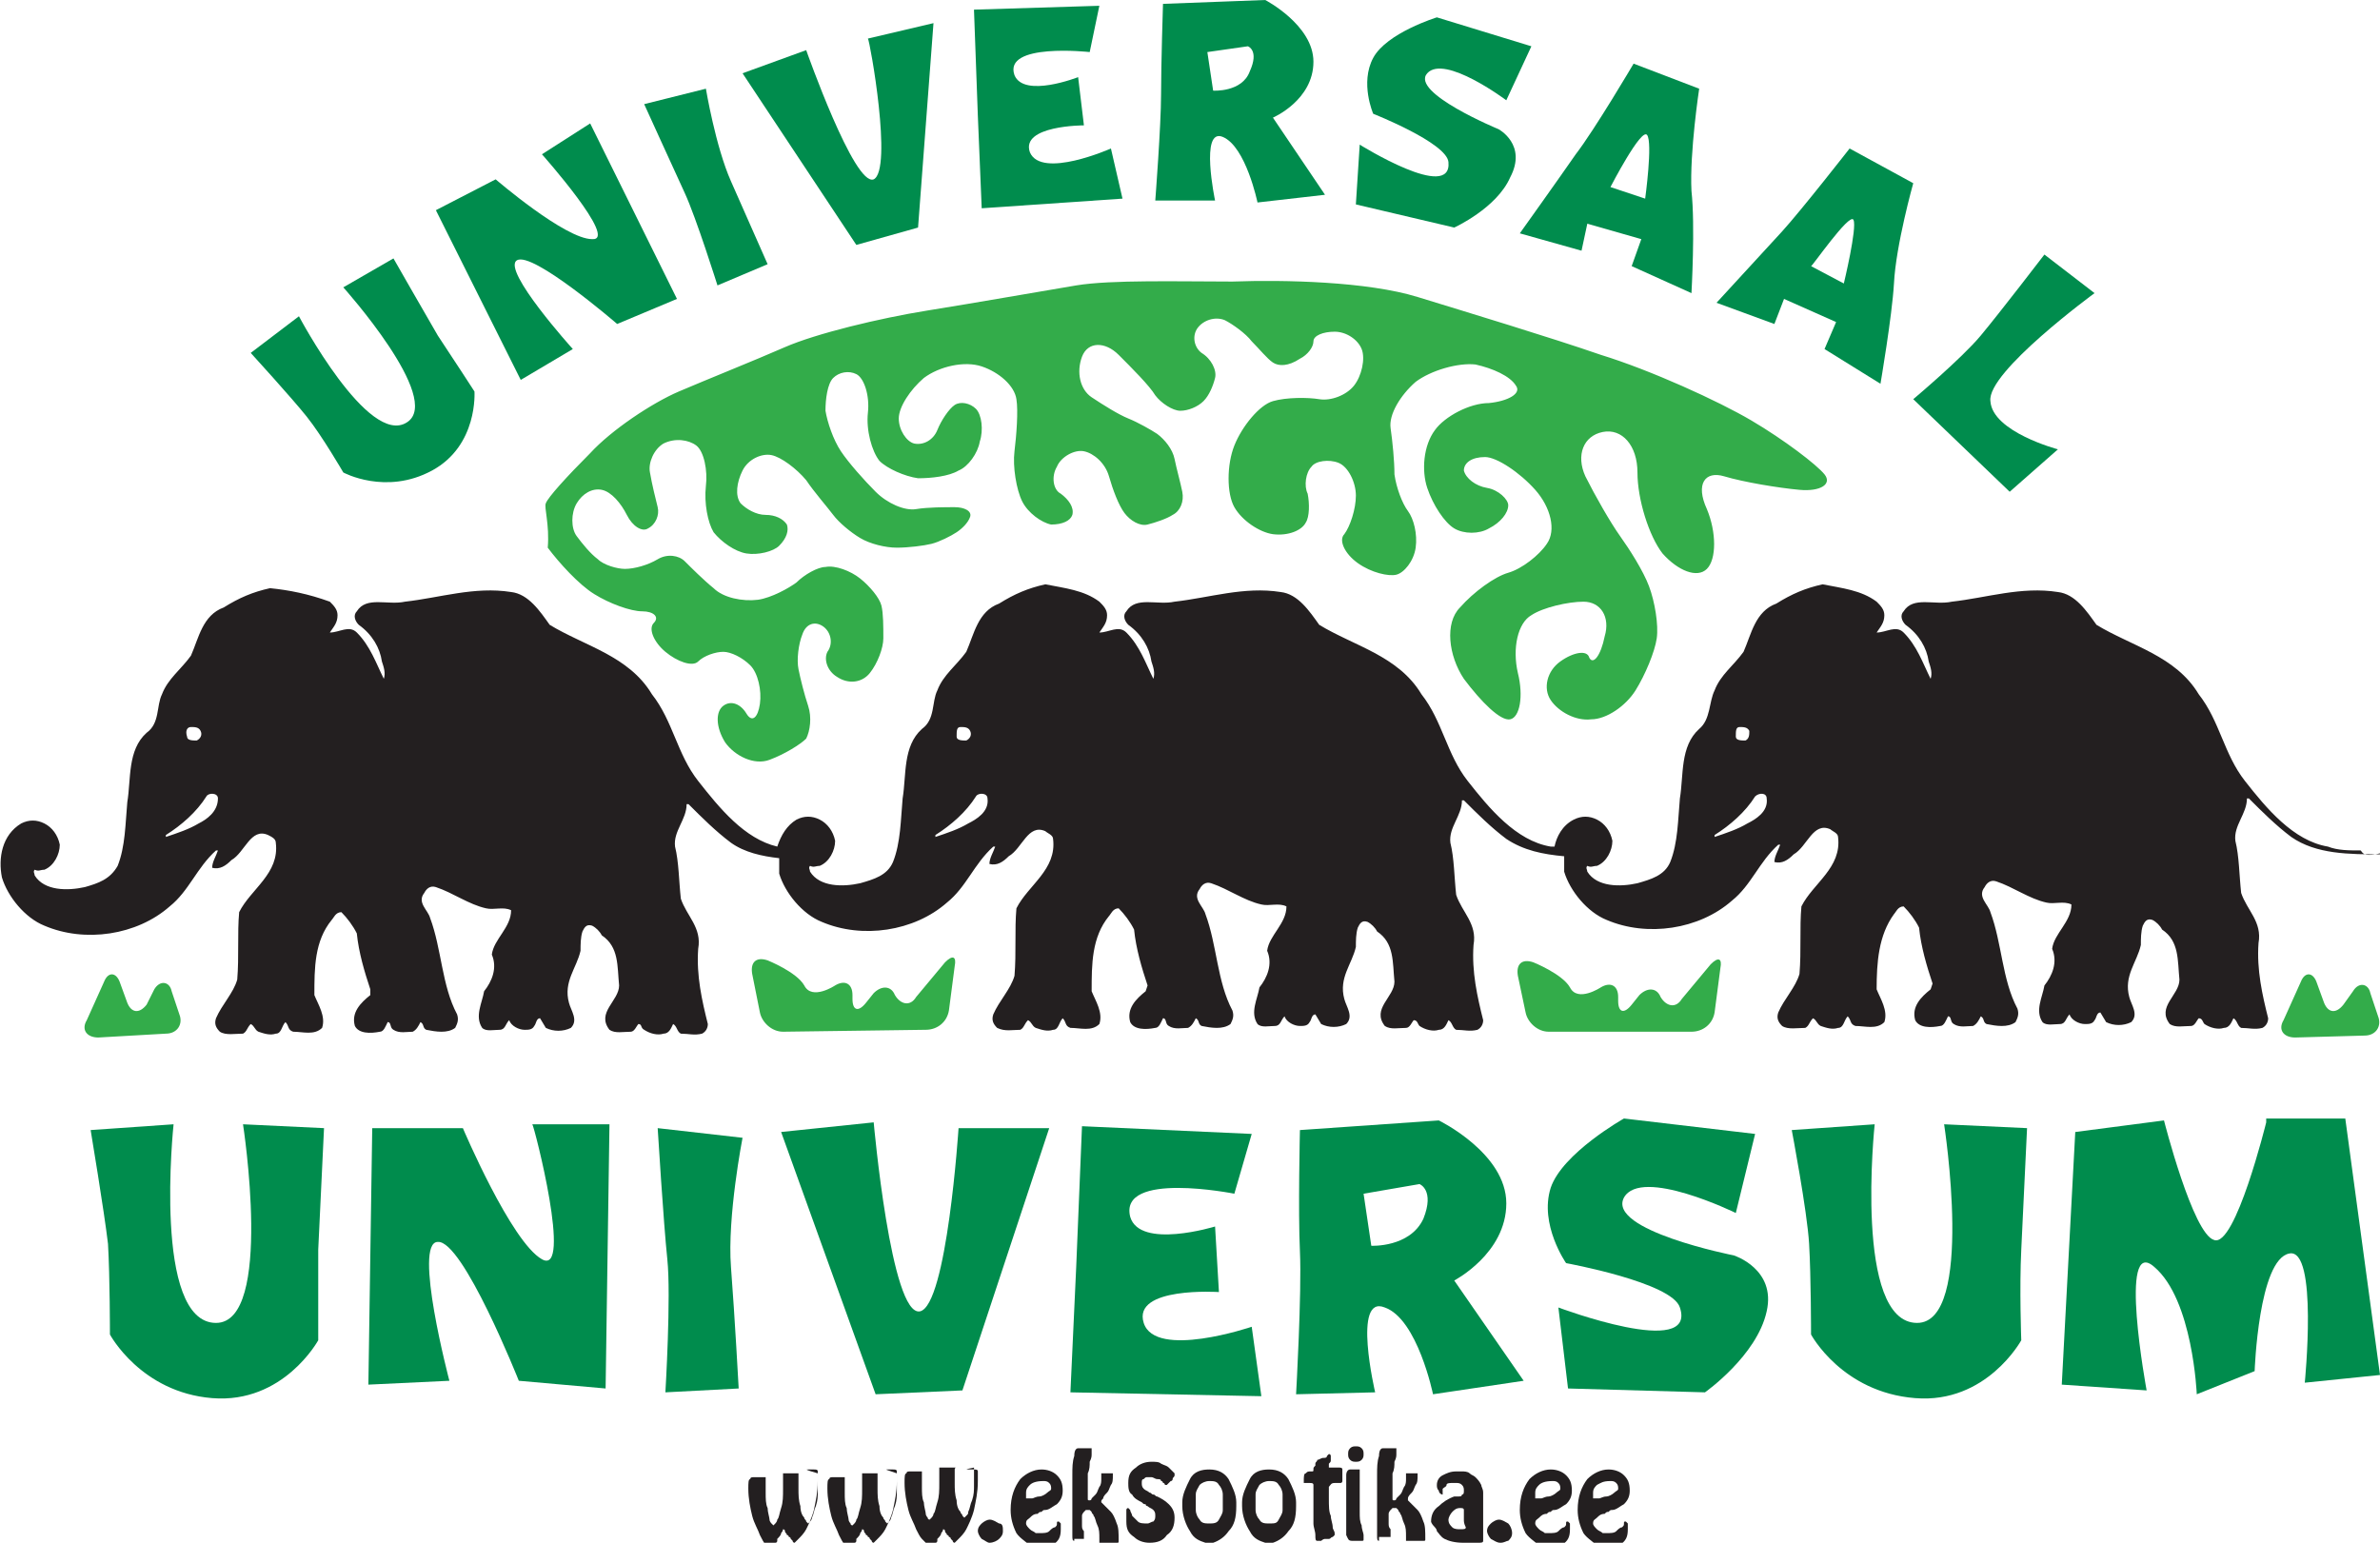
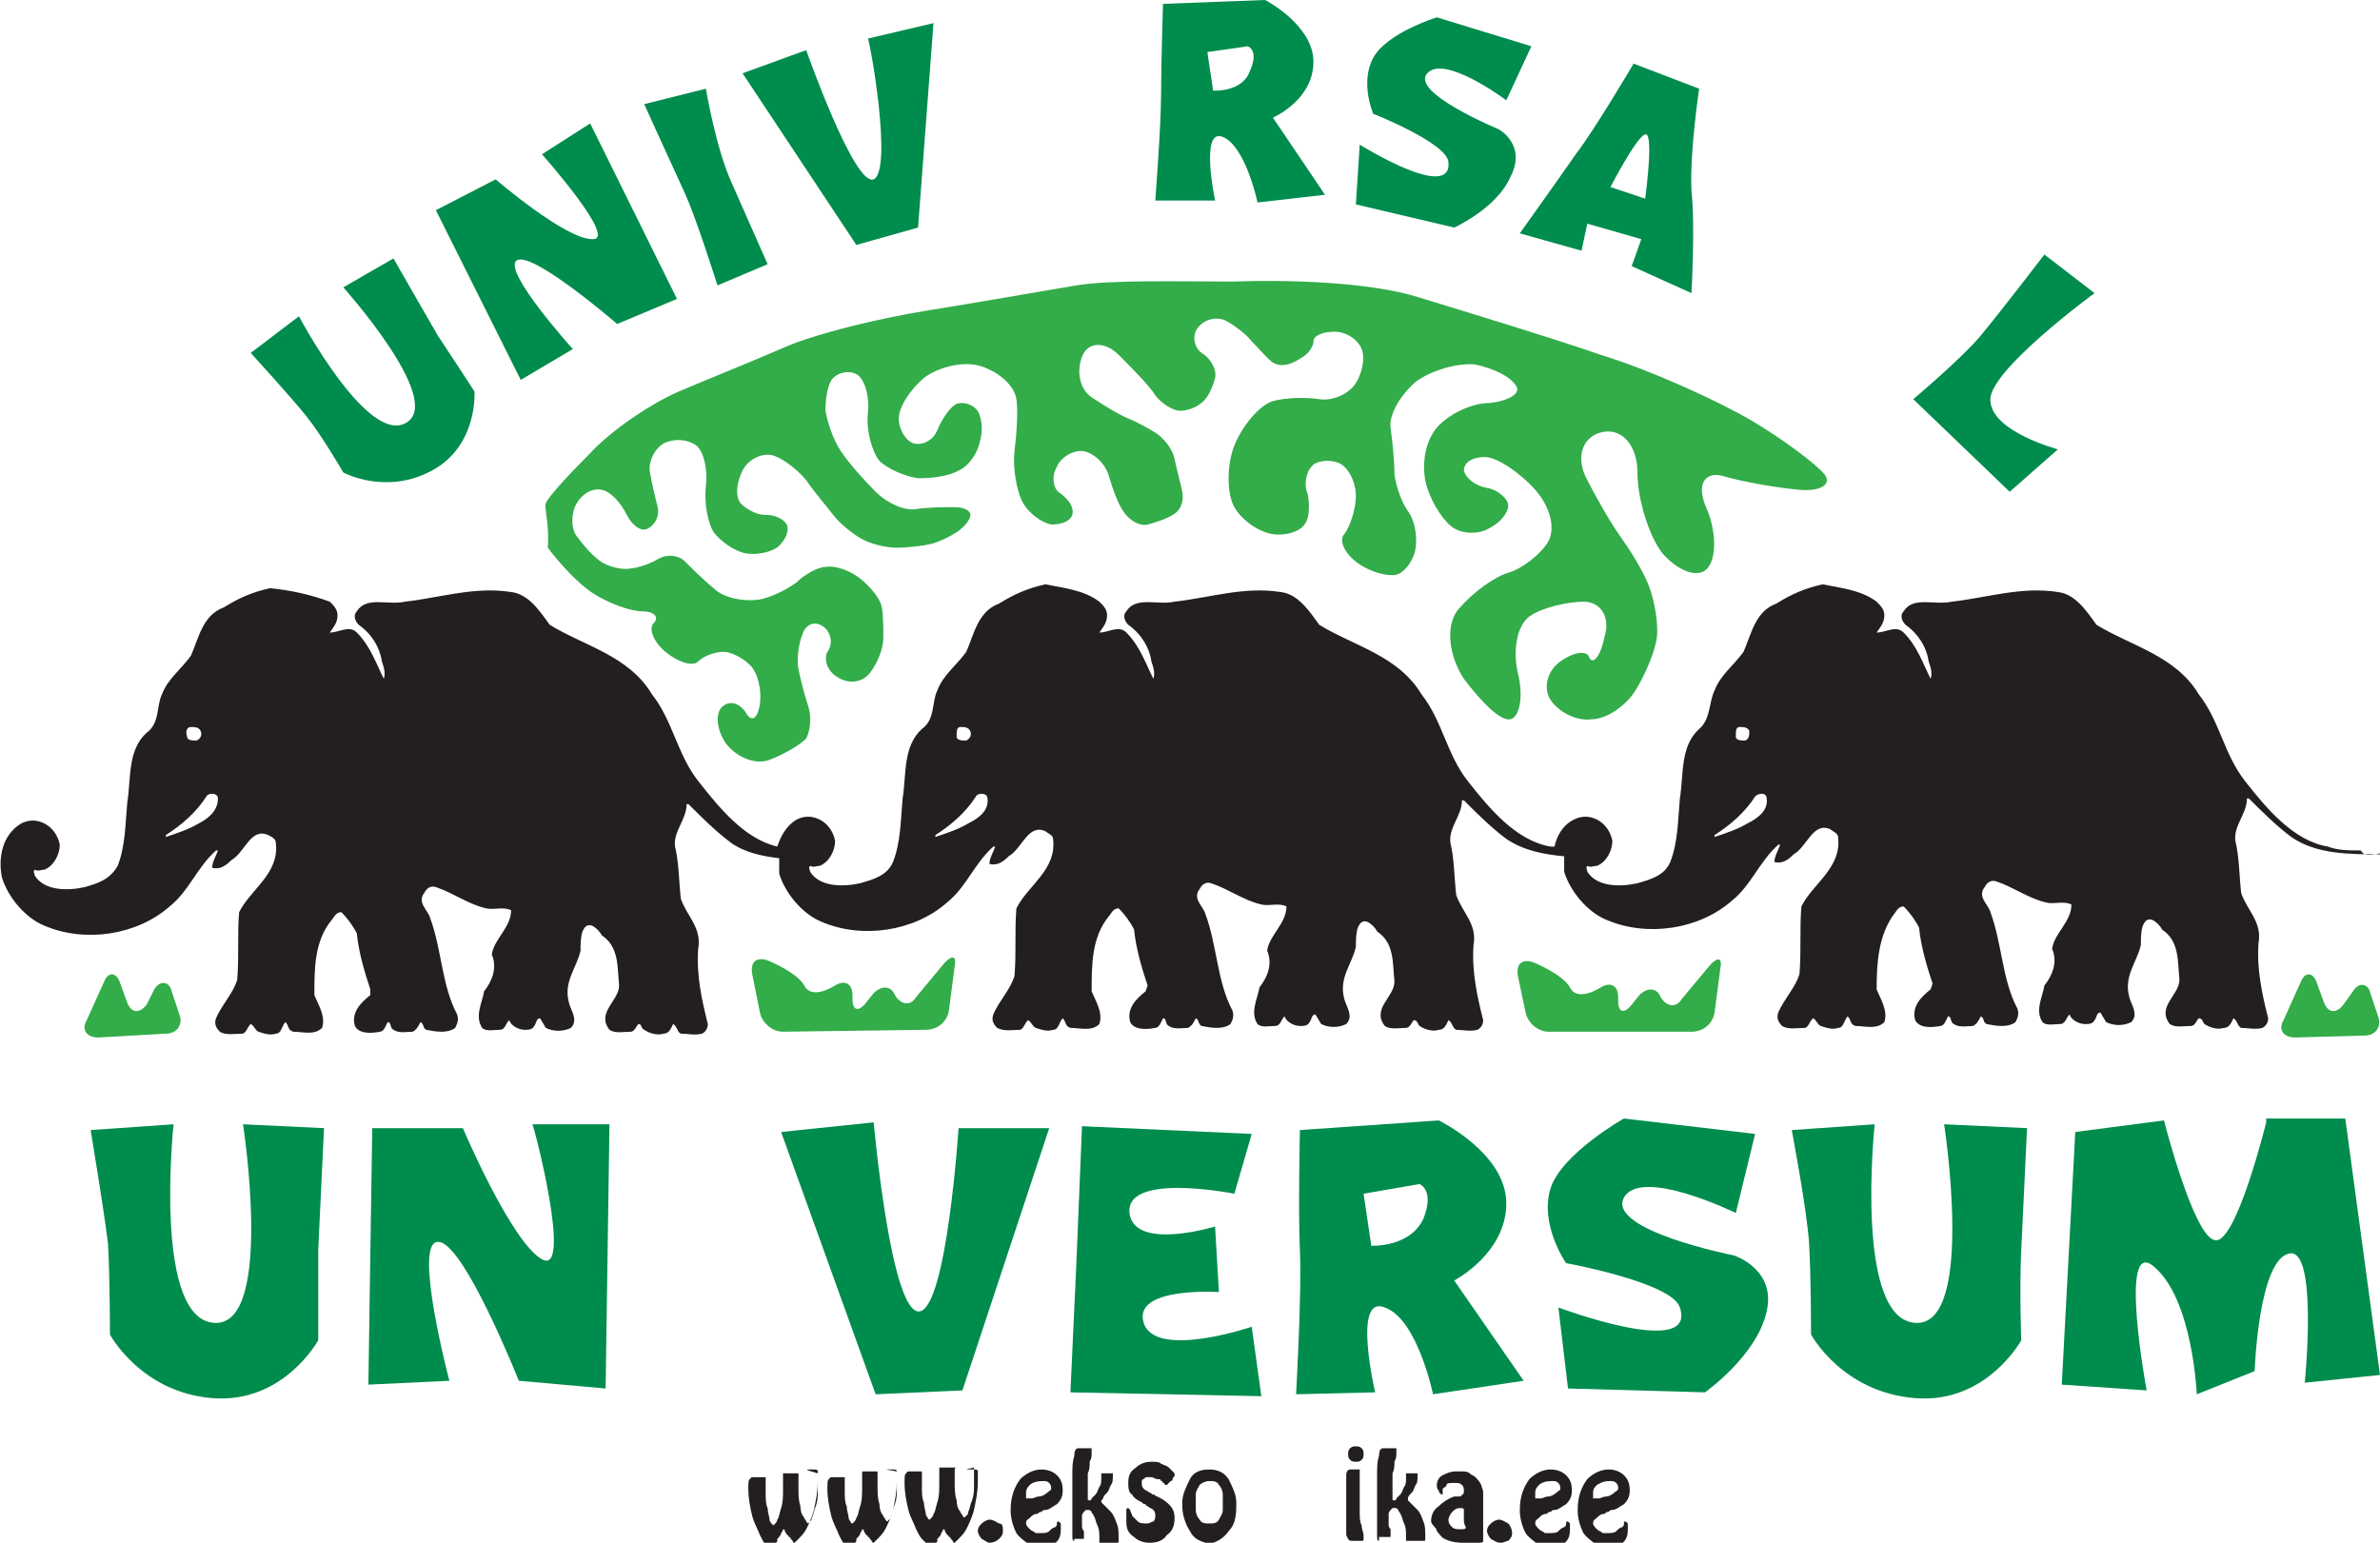
<svg xmlns="http://www.w3.org/2000/svg" id="Layer_1" x="0px" y="0px" viewBox="0 0 123.4 80" style="enable-background:new 0 0 123.4 80;" xml:space="preserve">
  <style type="text/css"> .st0{fill:#33AC4A;} .st1{fill:#008C4D;} .st2{fill:#231F20;} </style>
  <g>
    <path class="st0" d="M28.3,26.1c0.1-0.3,1.1-1.4,2.3-2.6c1.1-1.2,3.2-2.6,4.6-3.2c1.4-0.6,3.9-1.6,5.5-2.3c1.6-0.7,4.9-1.5,7.4-1.9 c2.5-0.4,5.9-1,7.7-1.3c1.8-0.3,5.4-0.2,8.1-0.2c2.7-0.1,7,0,9.6,0.8c2.6,0.8,6.9,2.1,9.5,3c2.6,0.8,6.1,2.4,7.8,3.4 c1.7,1,3.4,2.3,3.8,2.8c0.4,0.5-0.2,0.9-1.3,0.8c-1.1-0.1-2.9-0.4-3.9-0.7c-1-0.3-1.5,0.4-0.9,1.7c0.5,1.2,0.5,2.6,0,3.1 c-0.5,0.5-1.5,0.1-2.3-0.8c-0.7-0.9-1.3-2.8-1.3-4.2c0-1.4-0.8-2.3-1.8-2.1c-1,0.2-1.4,1.2-0.9,2.3c0.5,1,1.3,2.4,1.8,3.1 c0.5,0.7,1.2,1.8,1.5,2.6c0.3,0.8,0.5,2,0.4,2.7c-0.1,0.7-0.6,1.9-1.1,2.7c-0.5,0.8-1.5,1.5-2.3,1.5c-0.8,0.1-1.7-0.4-2.1-1 c-0.4-0.6-0.2-1.5,0.5-2c0.7-0.5,1.4-0.6,1.5-0.2c0.2,0.4,0.6-0.1,0.8-1.1c0.3-1-0.2-1.8-1.1-1.8c-0.8,0-2.1,0.3-2.7,0.7 c-0.7,0.4-1,1.7-0.7,3c0.3,1.2,0.1,2.3-0.4,2.4c-0.5,0.1-1.5-0.9-2.4-2.1c-0.8-1.2-1-2.9-0.2-3.7c0.7-0.8,1.8-1.6,2.5-1.8 c0.7-0.2,1.6-0.9,2-1.5c0.5-0.7,0.2-1.9-0.6-2.8c-0.8-0.9-2-1.7-2.6-1.7c-0.7,0-1.1,0.3-1.1,0.7c0.1,0.4,0.6,0.8,1.2,0.9 c0.6,0.1,1.1,0.6,1.1,0.9c0,0.4-0.4,0.9-1,1.2c-0.5,0.3-1.3,0.3-1.8,0c-0.5-0.3-1.1-1.2-1.4-2.1c-0.3-0.9-0.2-2.2,0.4-3 c0.5-0.7,1.8-1.4,2.8-1.4c1-0.1,1.7-0.5,1.4-0.9c-0.3-0.5-1.2-0.9-2.1-1.1c-0.9-0.1-2.3,0.3-3.1,0.9c-0.8,0.7-1.4,1.7-1.3,2.4 c0.1,0.7,0.2,1.7,0.2,2.4c0.1,0.7,0.4,1.5,0.7,1.9c0.3,0.4,0.5,1.2,0.4,1.9c-0.1,0.7-0.6,1.3-1,1.4c-0.4,0.1-1.3-0.1-2-0.6 c-0.7-0.5-1-1.2-0.7-1.5c0.3-0.4,0.6-1.3,0.6-2c0-0.7-0.4-1.5-0.9-1.7c-0.5-0.2-1.2-0.1-1.4,0.2c-0.3,0.3-0.4,1-0.2,1.4 c0.1,0.5,0.1,1.2-0.1,1.5c-0.2,0.4-0.9,0.7-1.7,0.6c-0.7-0.1-1.6-0.7-2-1.4c-0.4-0.7-0.4-2.2,0-3.2c0.4-1,1.3-2.1,2-2.3 c0.7-0.2,1.8-0.2,2.4-0.1c0.6,0.1,1.4-0.2,1.8-0.7c0.4-0.5,0.6-1.4,0.4-1.9c-0.2-0.5-0.8-0.9-1.4-0.9c-0.6,0-1.1,0.2-1.1,0.5 c0,0.3-0.3,0.7-0.7,0.9C66.8,19,66.3,19,66,18.8c-0.3-0.2-0.7-0.7-1.1-1.1c-0.3-0.4-1-0.9-1.4-1.1c-0.5-0.2-1.1,0-1.4,0.4 c-0.3,0.4-0.2,1,0.2,1.3c0.5,0.3,0.8,0.9,0.7,1.3c-0.1,0.4-0.3,0.9-0.6,1.2c-0.3,0.3-0.8,0.5-1.2,0.5c-0.4,0-1-0.4-1.3-0.8 c-0.3-0.5-1.2-1.4-1.9-2.1c-0.7-0.7-1.6-0.7-1.9,0.1c-0.3,0.8-0.1,1.7,0.5,2.1c0.6,0.4,1.4,0.9,1.9,1.1c0.5,0.2,1.2,0.6,1.5,0.8 c0.4,0.3,0.8,0.8,0.9,1.3c0.1,0.5,0.3,1.2,0.4,1.7c0.1,0.5-0.1,1-0.5,1.2c-0.3,0.2-0.9,0.4-1.3,0.5c-0.4,0.1-0.9-0.2-1.2-0.6 c-0.3-0.4-0.6-1.2-0.8-1.9c-0.2-0.7-0.8-1.2-1.3-1.3c-0.5-0.1-1.2,0.3-1.4,0.8c-0.3,0.5-0.2,1.2,0.2,1.4c0.4,0.3,0.7,0.7,0.6,1.1 c-0.1,0.3-0.5,0.5-1.1,0.5c-0.5-0.1-1.2-0.6-1.5-1.2c-0.3-0.6-0.5-1.8-0.4-2.6c0.1-0.8,0.2-2.1,0.1-2.7c-0.1-0.7-0.9-1.4-1.8-1.7 c-0.9-0.3-2.2,0-3,0.6c-0.7,0.6-1.3,1.5-1.3,2.1c0,0.6,0.4,1.2,0.8,1.3c0.5,0.1,1-0.2,1.2-0.7c0.2-0.5,0.6-1.1,0.9-1.3 c0.3-0.2,0.8-0.1,1.1,0.2c0.3,0.3,0.4,1.1,0.2,1.7c-0.1,0.6-0.6,1.3-1.1,1.5c-0.5,0.3-1.4,0.4-2.1,0.4c-0.7-0.1-1.6-0.5-2-0.9 c-0.4-0.5-0.7-1.6-0.6-2.5c0.1-0.9-0.2-1.8-0.6-2c-0.4-0.2-0.9-0.1-1.2,0.2c-0.3,0.3-0.4,1.1-0.4,1.7c0.1,0.6,0.4,1.5,0.8,2.1 c0.4,0.6,1.2,1.5,1.8,2.1c0.6,0.6,1.5,1,2.1,0.9c0.6-0.1,1.5-0.1,2-0.1c0.5,0,0.9,0.2,0.8,0.5c-0.1,0.3-0.4,0.6-0.7,0.8 c-0.3,0.2-0.9,0.5-1.3,0.6c-0.4,0.1-1.2,0.2-1.8,0.2c-0.6,0-1.4-0.2-1.9-0.5c-0.5-0.3-1.1-0.8-1.4-1.2c-0.3-0.4-1-1.2-1.4-1.8 c-0.5-0.6-1.3-1.2-1.8-1.3c-0.5-0.1-1.2,0.2-1.5,0.8c-0.3,0.6-0.4,1.3-0.1,1.7c0.3,0.3,0.8,0.6,1.3,0.6c0.5,0,0.9,0.2,1.1,0.5 c0.1,0.3,0,0.7-0.4,1.1c-0.3,0.3-1.1,0.5-1.7,0.4c-0.6-0.1-1.3-0.6-1.7-1.1c-0.3-0.5-0.5-1.5-0.4-2.4c0.1-0.8-0.1-1.8-0.5-2.1 c-0.4-0.3-1.1-0.4-1.7-0.1c-0.5,0.3-0.8,1-0.7,1.5c0.1,0.6,0.3,1.4,0.4,1.8c0.1,0.4-0.1,0.9-0.5,1.1c-0.3,0.2-0.8-0.1-1.1-0.7 c-0.3-0.6-0.8-1.2-1.3-1.3c-0.5-0.1-1,0.2-1.3,0.7c-0.3,0.5-0.3,1.3,0,1.7c0.3,0.4,0.7,0.9,1.1,1.2c0.3,0.3,1,0.5,1.4,0.5 c0.5,0,1.2-0.2,1.7-0.5c0.5-0.3,1.1-0.2,1.4,0.1c0.3,0.3,1,1,1.5,1.4c0.5,0.5,1.5,0.7,2.3,0.6c0.7-0.1,1.6-0.6,2-0.9 c0.4-0.4,1.1-0.8,1.5-0.8c0.5-0.1,1.3,0.2,1.8,0.6c0.5,0.4,1,1,1.1,1.4c0.1,0.4,0.1,1.1,0.1,1.7c0,0.5-0.3,1.3-0.7,1.8 c-0.4,0.5-1.1,0.6-1.7,0.2c-0.5-0.3-0.7-0.9-0.5-1.3c0.3-0.4,0.2-1-0.2-1.3c-0.4-0.3-0.9-0.2-1.1,0.4c-0.2,0.5-0.3,1.3-0.2,1.8 c0.1,0.5,0.3,1.3,0.5,1.9c0.2,0.6,0.1,1.3-0.1,1.7c-0.3,0.3-1.1,0.8-1.9,1.1c-0.8,0.3-1.8-0.2-2.3-0.9c-0.5-0.8-0.5-1.6-0.1-1.9 c0.4-0.3,0.9-0.1,1.2,0.4c0.3,0.5,0.6,0.2,0.7-0.5c0.1-0.7-0.1-1.6-0.5-2c-0.4-0.4-1-0.7-1.4-0.7c-0.4,0-1,0.2-1.3,0.5 c-0.3,0.3-1.1,0-1.7-0.5c-0.6-0.5-0.9-1.2-0.6-1.5c0.3-0.3,0-0.6-0.6-0.6c-0.6,0-1.7-0.4-2.5-0.9c-0.8-0.5-1.8-1.6-2.4-2.4 C28.5,27.2,28.2,26.3,28.3,26.1z" />
    <path class="st1" d="M89.9,65.1c0,0-6.6-1.3-5.7-3c0.9-1.6,5.8,0.8,5.8,0.8l1-4.1L84.2,58c0,0-3.2,1.8-3.8,3.6 c-0.6,1.9,0.8,3.9,0.8,3.9s5.5,1,5.9,2.3c0.9,2.7-6.3,0-6.3,0l0.5,4.2l7.1,0.2c0,0,2.7-1.9,3.2-4.2C92.1,65.8,89.9,65.1,89.9,65.1z " />
    <path class="st1" d="M100.8,58.3c0,0,1.6,10.3-1.4,10.3c-3.3,0-2.2-10.3-2.2-10.3l-4.3,0.3c0,0,0.8,4.2,0.9,5.9 c0.1,1.7,0.1,4.7,0.1,4.7s1.6,3,5.4,3.3c3.7,0.3,5.5-3,5.5-3s-0.1-2.7,0-4.7c0.1-2,0.3-6.3,0.3-6.3L100.8,58.3z" />
    <path class="st1" d="M12.6,58.3c0,0,1.6,10.3-1.4,10.3c-3.3,0-2.2-10.3-2.2-10.3l-4.3,0.3c0,0,0.7,4.2,0.9,5.9 c0.1,1.7,0.1,4.7,0.1,4.7s1.6,3,5.3,3.3c3.7,0.3,5.5-3,5.5-3s0-2.7,0-4.7c0.1-2,0.3-6.3,0.3-6.3L12.6,58.3z" />
    <path class="st1" d="M117.5,58.2c0,0-1.6,6.5-2.7,6.1c-1.1-0.3-2.6-6.2-2.6-6.2l-4.6,0.6l-0.7,13.1l4.4,0.3c0,0-1.5-8.1,0.4-6.4 c2,1.7,2.2,6.6,2.2,6.6l3-1.2c0,0,0.2-5.8,1.8-6.1c1.5-0.3,0.8,6.7,0.8,6.7l3.9-0.4l-1.8-13.3H117.5z" />
    <path class="st1" d="M28.1,65.3c-1.6-0.9-4.1-6.8-4.1-6.8l-4.7,0l-0.2,13.3l4.2-0.2c0,0-1.9-7.2-0.6-7.2c1.3-0.1,4.2,7.2,4.2,7.2 l4.5,0.4l0.2-13.7h-4C27.7,58.4,29.7,66.2,28.1,65.3z" />
-     <path class="st1" d="M34.1,58.5c0,0,0.3,4.9,0.5,6.8c0.2,1.9-0.1,6.9-0.1,6.9l3.8-0.2c0,0-0.2-3.7-0.4-6.3 c-0.2-2.6,0.6-6.7,0.6-6.7L34.1,58.5z" />
    <path class="st1" d="M47.7,68c-1.5,0.3-2.4-9.8-2.4-9.8l-4.8,0.5l4.9,13.6l4.5-0.2l4.5-13.6l-4.7,0C49.7,58.5,49.1,67.7,47.7,68z" />
    <path class="st1" d="M63.2,67L63,63.6c0,0-3.9,1.2-4.4-0.5c-0.6-2.4,5.4-1.2,5.4-1.2l0.9-3.1l-8.8-0.4l-0.3,7.3l-0.3,6.5l9.9,0.2 l-0.5-3.6c0,0-5,1.7-5.6-0.2C58.7,66.7,63.2,67,63.2,67z" />
    <path class="st1" d="M71.1,64.6l-0.4-2.7l2.9-0.5c0,0,0.8,0.3,0.2,1.8C73.1,64.7,71.1,64.6,71.1,64.6z M78.1,62.4 c0-2.6-3.5-4.3-3.5-4.3l-7.2,0.5c0,0-0.1,4.2,0,6.3c0.1,2.1-0.2,7.4-0.2,7.4l4.1-0.1c0,0-1.2-5.1,0.5-4.4c1.7,0.6,2.5,4.5,2.5,4.5 l4.7-0.7l-3.6-5.2C75.4,66.4,78.1,65,78.1,62.4" />
    <path class="st1" d="M77.7,6.7c0,0-4.6-1.9-3.7-2.9c0.9-1,4.1,1.4,4.1,1.4l1.3-2.8l-4.9-1.5c0,0-2.6,0.8-3.3,2.1 c-0.7,1.3,0,2.9,0,2.9s3.8,1.5,3.9,2.5c0.2,2.1-4.6-0.9-4.6-0.9l-0.2,3.1l5.1,1.2c0,0,2.2-1,2.9-2.6C79.2,7.5,77.7,6.7,77.7,6.7z" />
    <path class="st1" d="M17.8,14.9c0,0,5.2,5.8,3.3,7c-2,1.3-5.6-5.5-5.6-5.5l-2.5,1.9c0,0,2.1,2.3,2.9,3.3c0.8,1,1.9,2.9,1.9,2.9 s2.2,1.2,4.6-0.1c2.4-1.3,2.2-4.1,2.2-4.1s-1.1-1.7-1.9-2.9c-0.7-1.2-2.3-4-2.3-4L17.8,14.9z" />
    <path class="st1" d="M30.7,12.4c-1.4,0-5-3.1-5-3.1l-3.1,1.6l4.4,8.8l2.7-1.6c0,0-3.7-4.1-2.9-4.6c0.8-0.5,5.2,3.3,5.2,3.3l3.1-1.3 l-4.5-9.1L28.1,8C28.1,8,32.1,12.5,30.7,12.4z" />
    <path class="st1" d="M33.4,5.4c0,0,1.5,3.3,2.1,4.6c0.6,1.3,1.7,4.8,1.7,4.8l2.6-1.1c0,0-1.1-2.5-1.9-4.3c-0.8-1.8-1.3-4.8-1.3-4.8 L33.4,5.4z" />
    <path class="st1" d="M45.3,9.3c-1,0.4-3.5-6.7-3.5-6.7l-3.3,1.2l5.9,8.9l3.2-0.9l0.8-10.6l-3.4,0.8C45.1,2.1,46.3,8.8,45.3,9.3z" />
-     <path class="st1" d="M56.2,6.5L55.9,4c0,0-2.8,1.1-3.3-0.1c-0.6-1.7,3.9-1.2,3.9-1.2L57,0.3l-6.5,0.2L50.7,6l0.2,4.8l7.3-0.5 l-0.6-2.6c0,0-3.6,1.6-4.2,0.2C52.9,6.5,56.2,6.5,56.2,6.5z" />
    <path class="st1" d="M62.9,4.7l-0.3-2l2.1-0.3c0,0,0.6,0.2,0.1,1.3C64.4,4.8,62.9,4.7,62.9,4.7z M68.1,3.2c0-1.9-2.5-3.2-2.5-3.2 l-5.3,0.2c0,0-0.1,3.1-0.1,4.7c0,1.6-0.3,5.5-0.3,5.5l3.1,0c0,0-0.8-3.8,0.4-3.3c1.2,0.5,1.8,3.4,1.8,3.4l3.5-0.4L66,6.1 C66,6.1,68.1,5.2,68.1,3.2" />
-     <path class="st1" d="M96.1,11.4c0.2,0.4-0.5,3.3-0.5,3.3l-1.7-0.9C93.9,13.9,95.9,11,96.1,11.4z M95.9,7.7c0,0-2.5,3.2-3.5,4.3 c-1.1,1.2-3.4,3.7-3.4,3.7l3,1.1l0.5-1.3l2.7,1.2l-0.6,1.4l2.9,1.8c0,0,0.6-3.5,0.7-5.2c0.1-2,1-5.2,1-5.2L95.9,7.7" />
    <path class="st1" d="M85.4,7c0.3,0.4-0.1,3.3-0.1,3.3l-1.8-0.6C83.5,9.7,85.1,6.6,85.4,7z M84.7,3.3c0,0-2,3.4-3,4.7 c-0.9,1.3-2.9,4.1-2.9,4.1L82,13l0.3-1.4l2.8,0.8l-0.5,1.4l3.1,1.4c0,0,0.2-3.5,0-5.3c-0.1-2,0.4-5.3,0.4-5.3L84.7,3.3" />
    <path class="st1" d="M106.7,23.3c0,0-3.4-0.9-3.5-2.5c-0.2-1.5,5.4-5.6,5.4-5.6l-2.6-2c0,0-2.3,3-3.3,4.2c-1,1.2-3.5,3.3-3.5,3.3 l5,4.8L106.7,23.3z" />
    <path class="st2" d="M90.6,42.7c-0.5,0.3-1.1,0.5-1.7,0.7v-0.1c0.8-0.5,1.6-1.2,2.1-2c0.2-0.2,0.6-0.2,0.6,0.1 C91.7,42.1,91,42.5,90.6,42.7z M90.2,37.7c0.2,0,0.4,0,0.5,0.2c0,0.2,0,0.4-0.2,0.5c-0.2,0-0.5,0-0.5-0.2 C90,37.9,90,37.7,90.2,37.7 M50.2,42.7c-0.5,0.3-1.1,0.5-1.7,0.7v-0.1c0.8-0.5,1.6-1.2,2.1-2c0.1-0.2,0.6-0.2,0.6,0.1 C51.3,42.1,50.6,42.5,50.2,42.7 M49.8,37.7c0.2,0,0.4,0,0.5,0.2c0.1,0.2,0,0.4-0.2,0.5c-0.2,0-0.5,0-0.5-0.2 C49.6,37.9,49.6,37.7,49.8,37.7 M10.3,42.7c-0.5,0.3-1.1,0.5-1.7,0.7v-0.1c0.8-0.5,1.6-1.2,2.1-2c0.1-0.2,0.6-0.2,0.6,0.1 C11.3,42.1,10.7,42.5,10.3,42.7 M9.9,37.7c0.2,0,0.4,0,0.5,0.2c0.1,0.2,0,0.4-0.2,0.5c-0.2,0-0.5,0-0.5-0.2 C9.6,37.9,9.7,37.7,9.9,37.7 M122.4,44.1c-0.6,0-1.2,0-1.7-0.2c-1.8-0.3-3.2-2-4.3-3.4c-1.1-1.4-1.3-3.1-2.4-4.5 c-1.2-2-3.5-2.5-5.3-3.6c-0.5-0.7-1.1-1.6-2-1.7c-1.9-0.3-3.7,0.3-5.5,0.5c-0.9,0.2-2-0.3-2.5,0.5c-0.2,0.2-0.1,0.5,0.1,0.7 c0.7,0.5,1.1,1.2,1.2,1.9c0.1,0.3,0.2,0.6,0.1,0.9c-0.4-0.8-0.7-1.7-1.4-2.4c-0.4-0.4-0.9,0-1.4,0c0.2-0.3,0.4-0.5,0.4-0.9 c0-0.3-0.2-0.5-0.4-0.7c-0.8-0.6-1.8-0.7-2.8-0.9c-0.9,0.2-1.6,0.5-2.4,1c-1.1,0.4-1.3,1.6-1.7,2.5c-0.5,0.7-1.2,1.2-1.5,2 c-0.3,0.6-0.2,1.5-0.8,2c-1,0.9-0.8,2.4-1,3.6c-0.1,1.1-0.1,2.3-0.5,3.3c-0.3,0.7-1,0.9-1.7,1.1c-0.9,0.2-2.1,0.2-2.6-0.6 c0-0.1-0.1-0.2,0-0.3c0.2,0.1,0.3,0,0.5,0c0.5-0.2,0.8-0.8,0.8-1.3c-0.1-0.5-0.4-0.9-0.8-1.1c-0.4-0.2-0.8-0.2-1.2,0 c-0.6,0.3-0.9,0.9-1,1.4c-0.1,0-0.1,0-0.2,0c-1.8-0.3-3.2-2-4.3-3.4c-1.1-1.4-1.3-3.1-2.4-4.5c-1.2-2-3.5-2.5-5.3-3.6 c-0.5-0.7-1.1-1.6-2-1.7c-1.9-0.3-3.7,0.3-5.5,0.5c-0.9,0.2-2-0.3-2.5,0.5c-0.2,0.2-0.1,0.5,0.1,0.7c0.7,0.5,1.1,1.2,1.2,1.9 c0.1,0.3,0.2,0.6,0.1,0.9c-0.4-0.8-0.7-1.7-1.4-2.4c-0.4-0.4-0.9,0-1.4,0c0.2-0.3,0.4-0.5,0.4-0.9c0-0.3-0.2-0.5-0.4-0.7 c-0.8-0.6-1.8-0.7-2.8-0.9c-0.9,0.2-1.6,0.5-2.4,1c-1.1,0.4-1.3,1.6-1.7,2.5c-0.5,0.7-1.2,1.2-1.5,2c-0.3,0.6-0.1,1.5-0.8,2 c-1,0.9-0.8,2.4-1,3.6c-0.1,1.1-0.1,2.3-0.5,3.3c-0.3,0.7-1,0.9-1.7,1.1c-0.9,0.2-2.1,0.2-2.6-0.6c0-0.1-0.1-0.2,0-0.3 c0.2,0.1,0.3,0,0.5,0c0.5-0.2,0.8-0.8,0.8-1.3c-0.1-0.5-0.4-0.9-0.8-1.1c-0.4-0.2-0.8-0.2-1.2,0c-0.5,0.3-0.8,0.8-1,1.4 c-1.7-0.4-3-2-4.1-3.4c-1.1-1.4-1.3-3.1-2.4-4.5c-1.2-2-3.5-2.5-5.3-3.6c-0.5-0.7-1.1-1.6-2-1.7c-1.9-0.3-3.7,0.3-5.5,0.5 c-0.9,0.2-2-0.3-2.5,0.5c-0.2,0.2-0.1,0.5,0.1,0.7c0.7,0.5,1.1,1.2,1.2,1.9c0.1,0.3,0.2,0.6,0.1,0.9c-0.4-0.8-0.7-1.7-1.4-2.4 c-0.4-0.4-0.9,0-1.4,0c0.2-0.3,0.4-0.5,0.4-0.9c0-0.3-0.2-0.5-0.4-0.7C16,30.8,15,30.6,14,30.5c-0.9,0.2-1.6,0.5-2.4,1 c-1.1,0.4-1.3,1.6-1.7,2.5c-0.5,0.7-1.2,1.2-1.5,2c-0.3,0.6-0.1,1.5-0.8,2c-1,0.9-0.8,2.4-1,3.6c-0.1,1.1-0.1,2.3-0.5,3.3 c-0.4,0.7-1,0.9-1.7,1.1c-0.9,0.2-2.1,0.2-2.6-0.6c0-0.1-0.1-0.2,0-0.3c0.2,0.1,0.3,0,0.5,0c0.5-0.2,0.8-0.8,0.8-1.3 c-0.1-0.5-0.4-0.9-0.8-1.1c-0.4-0.2-0.8-0.2-1.2,0c-1,0.6-1.2,1.8-1,2.8c0.3,1,1.2,2.1,2.2,2.5c2.1,0.9,4.8,0.5,6.5-1 c1-0.8,1.4-2,2.4-2.9c0,0,0.1,0,0.1,0c-0.1,0.3-0.3,0.6-0.3,0.9c0.4,0.1,0.7-0.1,1-0.4c0.7-0.4,1-1.7,1.9-1.3 c0.2,0.1,0.4,0.2,0.4,0.4c0.2,1.6-1.3,2.4-1.9,3.6c-0.1,1.1,0,2.3-0.1,3.5c-0.2,0.7-0.8,1.3-1.1,2c-0.1,0.3,0,0.5,0.2,0.7 c0.3,0.2,0.8,0.1,1.2,0.1c0.2-0.1,0.2-0.3,0.4-0.5c0.2,0.1,0.2,0.3,0.4,0.4c0.3,0.1,0.6,0.2,0.9,0.1c0.3,0,0.3-0.4,0.5-0.6 c0.2,0.2,0.1,0.4,0.4,0.5c0.5,0,1.1,0.2,1.5-0.2c0.2-0.6-0.2-1.2-0.4-1.7c0-1.4,0-2.8,0.9-3.9c0.1-0.1,0.2-0.4,0.5-0.4 c0.3,0.3,0.6,0.7,0.8,1.1c0.1,1,0.4,2,0.7,2.9l0,0.3c-0.5,0.4-1,0.9-0.8,1.6c0.2,0.4,0.8,0.4,1.3,0.3c0.2,0,0.3-0.3,0.4-0.5 c0.2,0,0.1,0.3,0.3,0.4c0.3,0.2,0.7,0.1,1,0.1c0.2-0.1,0.3-0.3,0.4-0.5c0.2,0.1,0.1,0.3,0.3,0.4c0.5,0.1,1.1,0.2,1.5-0.1 c0.1-0.2,0.2-0.4,0.1-0.7c-0.8-1.5-0.8-3.4-1.4-5c-0.1-0.4-0.7-0.8-0.3-1.3c0.1-0.2,0.3-0.4,0.6-0.3c0.9,0.3,1.7,0.9,2.6,1.1 c0.4,0.1,0.9-0.1,1.3,0.1c0,0.9-0.9,1.5-1,2.3c0.3,0.7,0,1.4-0.4,1.9c-0.1,0.6-0.5,1.3-0.1,1.9c0.2,0.2,0.6,0.1,0.9,0.1 c0.3,0,0.3-0.3,0.5-0.5c0.1,0.3,0.5,0.5,0.8,0.5c0.2,0,0.4,0,0.5-0.2c0.1-0.1,0.1-0.4,0.3-0.4l0.3,0.5c0.4,0.2,0.9,0.2,1.3,0 c0.4-0.4,0-0.9-0.1-1.3c-0.3-1.1,0.4-1.8,0.6-2.7c0-0.3,0-0.7,0.1-1c0.1-0.2,0.2-0.4,0.5-0.3c0.2,0.1,0.4,0.3,0.5,0.5 c0.9,0.6,0.8,1.6,0.9,2.6c0,0.8-1.2,1.4-0.5,2.3c0.3,0.2,0.7,0.1,1.1,0.1c0.2,0,0.3-0.3,0.4-0.4c0.2,0,0.1,0.2,0.3,0.3 c0.3,0.2,0.7,0.3,1,0.2c0.3,0,0.4-0.3,0.5-0.5c0.2,0.1,0.2,0.4,0.4,0.5c0.4,0,0.7,0.1,1.1,0c0.2-0.1,0.3-0.3,0.3-0.5 c-0.3-1.2-0.6-2.5-0.5-3.9c0.2-1.1-0.6-1.7-0.9-2.6c-0.1-0.9-0.1-1.9-0.3-2.7c-0.1-0.8,0.6-1.4,0.6-2.2h0.1c0.7,0.7,1.4,1.4,2.2,2 c0.7,0.5,1.6,0.7,2.5,0.8c0,0.3,0,0.5,0,0.8c0.3,1,1.2,2.1,2.2,2.5c2.1,0.9,4.8,0.5,6.5-1c1-0.8,1.4-2,2.4-2.9c0,0,0.1,0,0.1,0 c-0.1,0.3-0.3,0.6-0.3,0.9c0.4,0.1,0.7-0.1,1-0.4c0.7-0.4,1-1.7,1.9-1.3c0.1,0.1,0.4,0.2,0.4,0.4c0.2,1.6-1.3,2.4-1.9,3.6 c-0.1,1.1,0,2.3-0.1,3.5c-0.2,0.7-0.8,1.3-1.1,2c-0.1,0.3,0,0.5,0.2,0.7c0.4,0.2,0.8,0.1,1.2,0.1c0.2-0.1,0.2-0.3,0.4-0.5 c0.2,0.1,0.2,0.3,0.4,0.4c0.3,0.1,0.6,0.2,0.9,0.1c0.3,0,0.3-0.4,0.5-0.6c0.2,0.2,0.1,0.4,0.4,0.5c0.5,0,1.1,0.2,1.5-0.2 c0.2-0.6-0.2-1.2-0.4-1.7c0-1.4,0-2.8,0.9-3.9c0.1-0.1,0.2-0.4,0.5-0.4c0.3,0.3,0.6,0.7,0.8,1.1c0.1,1,0.4,2,0.7,2.9l-0.1,0.3 c-0.5,0.4-1,0.9-0.8,1.6c0.2,0.4,0.8,0.4,1.3,0.3c0.2,0,0.3-0.3,0.4-0.5c0.2,0,0.1,0.3,0.3,0.4c0.3,0.2,0.7,0.1,1,0.1 c0.2-0.1,0.3-0.3,0.4-0.5c0.2,0.1,0.1,0.3,0.3,0.4c0.5,0.1,1.1,0.2,1.5-0.1c0.1-0.2,0.2-0.4,0.1-0.7c-0.8-1.5-0.8-3.4-1.4-5 c-0.1-0.4-0.7-0.8-0.3-1.3c0.1-0.2,0.3-0.4,0.6-0.3c0.9,0.3,1.7,0.9,2.6,1.1c0.4,0.1,0.9-0.1,1.3,0.1c0,0.9-0.9,1.5-1,2.3 c0.3,0.7,0,1.4-0.4,1.9c-0.1,0.6-0.5,1.3-0.1,1.9c0.2,0.2,0.6,0.1,0.9,0.1c0.3,0,0.3-0.3,0.5-0.5c0.1,0.3,0.5,0.5,0.8,0.5 c0.2,0,0.4,0,0.5-0.2c0.1-0.1,0.1-0.4,0.3-0.4l0.3,0.5c0.4,0.2,0.9,0.2,1.3,0c0.4-0.4,0-0.9-0.1-1.3c-0.3-1.1,0.4-1.8,0.6-2.7 c0-0.3,0-0.7,0.1-1c0.1-0.2,0.2-0.4,0.5-0.3c0.2,0.1,0.4,0.3,0.5,0.5c0.9,0.6,0.8,1.6,0.9,2.6c0,0.8-1.2,1.4-0.5,2.3 c0.3,0.2,0.7,0.1,1.1,0.1c0.2,0,0.3-0.3,0.4-0.4c0.2,0,0.2,0.2,0.3,0.3c0.3,0.2,0.7,0.3,1,0.2c0.3,0,0.4-0.3,0.5-0.5 c0.2,0.1,0.2,0.4,0.4,0.5c0.4,0,0.7,0.1,1.1,0c0.2-0.1,0.3-0.3,0.3-0.5c-0.3-1.2-0.6-2.5-0.5-3.9c0.2-1.1-0.6-1.7-0.9-2.6 c-0.1-0.9-0.1-1.9-0.3-2.7c-0.1-0.8,0.6-1.4,0.6-2.2h0.1c0.7,0.7,1.4,1.4,2.2,2c0.9,0.6,1.9,0.8,3,0.9c0,0.2,0,0.5,0,0.8 c0.3,1,1.2,2.1,2.2,2.5c2.1,0.9,4.8,0.5,6.5-1c1-0.8,1.4-2,2.4-2.9c0,0,0.1,0,0.1,0c-0.1,0.3-0.3,0.6-0.3,0.9 c0.4,0.1,0.7-0.1,1-0.4c0.7-0.4,1-1.7,1.9-1.3c0.1,0.1,0.4,0.2,0.4,0.4c0.2,1.6-1.3,2.4-1.9,3.6c-0.1,1.1,0,2.3-0.1,3.5 c-0.2,0.7-0.8,1.3-1.1,2c-0.1,0.3,0,0.5,0.2,0.7c0.3,0.2,0.8,0.1,1.2,0.1c0.2-0.1,0.2-0.3,0.4-0.5c0.2,0.1,0.2,0.3,0.4,0.4 c0.3,0.1,0.6,0.2,0.9,0.1c0.3,0,0.3-0.4,0.5-0.6c0.2,0.2,0.1,0.4,0.4,0.5c0.5,0,1.1,0.2,1.5-0.2c0.2-0.6-0.2-1.2-0.4-1.7 c0-1.4,0.1-2.8,0.9-3.9c0.1-0.1,0.2-0.4,0.5-0.4c0.3,0.3,0.6,0.7,0.8,1.1c0.1,1,0.4,2,0.7,2.9l-0.1,0.3c-0.5,0.4-1,0.9-0.8,1.6 c0.2,0.4,0.8,0.4,1.3,0.3c0.2,0,0.3-0.3,0.4-0.5c0.2,0,0.1,0.3,0.3,0.4c0.3,0.2,0.7,0.1,1,0.1c0.2-0.1,0.3-0.3,0.4-0.5 c0.2,0.1,0.1,0.3,0.3,0.4c0.5,0.1,1.1,0.2,1.5-0.1c0.1-0.2,0.2-0.4,0.1-0.7c-0.8-1.5-0.8-3.4-1.4-5c-0.1-0.4-0.7-0.8-0.3-1.3 c0.1-0.2,0.3-0.4,0.6-0.3c0.9,0.3,1.7,0.9,2.6,1.1c0.4,0.1,0.9-0.1,1.3,0.1c0,0.9-0.9,1.5-1,2.3c0.3,0.7,0,1.4-0.4,1.9 c-0.1,0.6-0.5,1.3-0.1,1.9c0.2,0.2,0.6,0.1,0.9,0.1c0.3,0,0.3-0.3,0.5-0.5c0.1,0.3,0.5,0.5,0.8,0.5c0.2,0,0.4,0,0.5-0.2 c0.1-0.1,0.1-0.4,0.3-0.4l0.3,0.5c0.4,0.2,0.9,0.2,1.3,0c0.4-0.4,0-0.9-0.1-1.3c-0.3-1.1,0.4-1.8,0.6-2.7c0-0.3,0-0.7,0.1-1 c0.1-0.2,0.2-0.4,0.5-0.3c0.2,0.1,0.4,0.3,0.5,0.5c0.9,0.6,0.8,1.6,0.9,2.6c0,0.8-1.2,1.4-0.5,2.3c0.3,0.2,0.7,0.1,1.1,0.1 c0.2,0,0.3-0.3,0.4-0.4c0.2,0,0.2,0.2,0.3,0.3c0.3,0.2,0.7,0.3,1,0.2c0.3,0,0.4-0.3,0.5-0.5c0.2,0.1,0.2,0.4,0.4,0.5 c0.4,0,0.7,0.1,1.1,0c0.2-0.1,0.3-0.3,0.3-0.5c-0.3-1.2-0.6-2.5-0.5-3.9c0.2-1.1-0.6-1.7-0.9-2.6c-0.1-0.9-0.1-1.9-0.3-2.7 c-0.1-0.8,0.6-1.4,0.6-2.2h0.1c0.7,0.7,1.4,1.4,2.2,2c1.3,0.9,3,0.9,4.7,0.9l0.1-0.1C122.5,44.5,122.5,44.2,122.4,44.1" />
    <path class="st0" d="M40.6,53.5c-0.6,0-1.1-0.5-1.2-1L39,50.5c-0.1-0.6,0.2-0.9,0.8-0.7c0,0,1.5,0.6,1.9,1.3c0.4,0.8,1.6,0,1.6,0 c0.5-0.3,0.9-0.1,0.9,0.5v0.2c0,0.6,0.3,0.7,0.7,0.2l0.4-0.5c0.4-0.4,0.9-0.4,1.1,0.1l0,0c0.3,0.5,0.8,0.6,1.1,0.1l1.5-1.8 c0.4-0.4,0.6-0.3,0.5,0.2l-0.3,2.3c-0.1,0.6-0.6,1-1.2,1L40.6,53.5z" />
    <path class="st0" d="M80.3,53.5c-0.6,0-1.1-0.5-1.2-1l-0.4-1.9c-0.1-0.6,0.2-0.9,0.8-0.7c0,0,1.5,0.6,1.9,1.3c0.4,0.8,1.6,0,1.6,0 c0.5-0.3,0.9-0.1,0.9,0.5v0.2c0,0.6,0.3,0.7,0.7,0.2l0.4-0.5c0.4-0.4,0.9-0.4,1.1,0.1l0,0c0.3,0.5,0.8,0.6,1.1,0.1l1.5-1.8 c0.4-0.4,0.6-0.3,0.5,0.2l-0.3,2.3c-0.1,0.6-0.6,1-1.2,1L80.3,53.5z" />
    <path class="st0" d="M5.1,53.8c-0.6,0-0.9-0.4-0.6-0.9l0.9-2c0.2-0.5,0.6-0.5,0.8,0l0.4,1.1c0.2,0.5,0.6,0.6,1,0.1L8,51.3 c0.3-0.5,0.8-0.4,0.9,0.1l0.4,1.2c0.2,0.5-0.1,1-0.7,1L5.1,53.8z" />
    <path class="st0" d="M119,53.8c-0.6,0-0.9-0.4-0.6-0.9l0.9-2c0.2-0.5,0.6-0.5,0.8,0l0.4,1.1c0.2,0.5,0.6,0.6,1,0.1l0.5-0.7 c0.3-0.5,0.8-0.4,0.9,0.1l0.4,1.2c0.2,0.5-0.1,1-0.7,1L119,53.8z" />
  </g>
  <g>
    <path class="st2" d="M41.9,76.2h0.3c0,0,0,0,0,0c0.1,0,0.2,0,0.2,0.1s0,0.2,0,0.5c0,0.6-0.1,1-0.2,1.5c-0.1,0.4-0.3,0.8-0.4,1 c-0.1,0.2-0.3,0.4-0.4,0.5c-0.1,0.1-0.2,0.2-0.2,0.2s-0.1,0-0.1-0.1c0,0-0.1-0.1-0.1-0.1c0,0,0-0.1-0.1-0.1c0,0,0-0.1-0.1-0.1 c0-0.1-0.1-0.1-0.1-0.2c0-0.1-0.1-0.1-0.1-0.1c0,0,0,0,0-0.1c0,0,0-0.1,0-0.1c0,0,0,0,0,0c0,0,0,0,0,0c0,0,0,0,0,0c0,0,0,0,0,0 c0,0,0,0,0,0c0,0,0,0,0,0c0,0,0,0,0,0c0,0,0,0,0,0.1c0,0,0,0,0,0.1c0,0,0,0,0,0c0,0,0,0.1-0.1,0.2c0,0.1-0.1,0.2-0.2,0.3 c0,0,0,0.1,0,0.1c0,0,0,0.1-0.1,0.1c-0.1,0.1-0.1,0.1-0.2,0.2c0,0.1-0.1,0.1-0.1,0.1c0,0-0.1-0.1-0.2-0.2c-0.1-0.1-0.2-0.3-0.3-0.5 c-0.1-0.3-0.3-0.6-0.4-1c-0.1-0.4-0.2-0.9-0.2-1.4c0-0.3,0-0.5,0.1-0.5c0-0.1,0.1-0.1,0.2-0.1c0,0,0,0,0,0c0,0,0,0,0,0l0.5,0 c0,0,0,0,0,0c0,0,0,0,0,0c0,0,0.1,0,0.1,0c0,0,0,0,0,0.1c0,0,0,0,0,0.1c0,0,0,0.1,0,0.1c0,0.1,0,0.1,0,0.2c0,0.1,0,0.2,0,0.3 c0,0.3,0,0.6,0.1,0.8c0,0.2,0.1,0.5,0.1,0.6c0,0.1,0.1,0.2,0.1,0.2s0.1,0.1,0.1,0.1c0,0,0,0,0.1-0.1c0,0,0.1-0.1,0.1-0.2 c0.1-0.1,0.1-0.3,0.2-0.6c0.1-0.3,0.1-0.6,0.1-1c0,0,0-0.1,0-0.1c0,0,0-0.1,0-0.1c0,0,0,0,0-0.1c0,0,0,0,0-0.1c0-0.1,0-0.1,0-0.2 c0,0,0-0.1,0-0.1c0,0,0-0.1,0-0.1c0,0,0,0,0.1,0l0.6,0c0,0,0,0,0,0c0,0,0,0,0,0s0,0,0,0c0,0,0,0,0,0c0,0,0,0,0.1,0c0,0,0,0,0,0.1 c0,0,0,0,0,0.1c0,0.1,0,0.1,0,0.2c0,0,0,0.1,0,0.1c0,0,0,0.1,0,0.1c0,0,0,0.1,0,0.1c0,0,0,0.1,0,0.1c0,0.3,0,0.6,0.1,0.9 c0,0.3,0.1,0.5,0.2,0.6c0,0.1,0.1,0.1,0.1,0.2c0,0,0.1,0.1,0.1,0.1c0,0,0,0,0.1-0.1c0,0,0.1-0.1,0.1-0.2c0.1-0.2,0.1-0.4,0.2-0.6 c0.1-0.3,0.1-0.5,0.1-0.8c0-0.1,0-0.2,0-0.3c0-0.1,0-0.2,0-0.2c0-0.1,0-0.1,0-0.2c0,0,0-0.1,0-0.1c0,0,0-0.1,0-0.1 C41.7,76.2,41.8,76.2,41.9,76.2C41.8,76.2,41.8,76.2,41.9,76.2C41.8,76.2,41.8,76.2,41.9,76.2C41.8,76.2,41.8,76.2,41.9,76.2 C41.8,76.2,41.8,76.2,41.9,76.2C41.8,76.2,41.8,76.2,41.9,76.2C41.9,76.2,41.9,76.2,41.9,76.2L41.9,76.2z" />
-     <path class="st2" d="M46,76.2h0.3c0,0,0,0,0,0c0.1,0,0.2,0,0.2,0.1s0,0.2,0,0.5c0,0.6-0.1,1-0.2,1.5c-0.1,0.4-0.3,0.8-0.4,1 c-0.1,0.2-0.3,0.4-0.4,0.5c-0.1,0.1-0.2,0.2-0.2,0.2s-0.1,0-0.1-0.1c0,0-0.1-0.1-0.1-0.1c0,0,0-0.1-0.1-0.1c0,0,0-0.1-0.1-0.1 c0-0.1-0.1-0.1-0.1-0.2c0-0.1-0.1-0.1-0.1-0.1c0,0,0,0,0-0.1c0,0,0-0.1,0-0.1c0,0,0,0,0,0c0,0,0,0,0,0c0,0,0,0,0,0c0,0,0,0,0,0 c0,0,0,0,0,0c0,0,0,0,0,0c0,0,0,0,0,0c0,0,0,0,0,0.1c0,0,0,0,0,0.1c0,0,0,0,0,0c0,0,0,0.1-0.1,0.2c0,0.1-0.1,0.2-0.2,0.3 c0,0,0,0.1,0,0.1c0,0,0,0.1-0.1,0.1c-0.1,0.1-0.1,0.1-0.2,0.2c0,0.1-0.1,0.1-0.1,0.1c0,0-0.1-0.1-0.2-0.2c-0.1-0.1-0.2-0.3-0.3-0.5 c-0.1-0.3-0.3-0.6-0.4-1c-0.1-0.4-0.2-0.9-0.2-1.4c0-0.3,0-0.5,0.1-0.5c0-0.1,0.1-0.1,0.2-0.1c0,0,0,0,0,0s0,0,0,0l0.5,0 c0,0,0,0,0,0c0,0,0,0,0,0c0,0,0.1,0,0.1,0c0,0,0,0,0,0.1c0,0,0,0,0,0.1c0,0,0,0.1,0,0.1c0,0.1,0,0.1,0,0.2c0,0.1,0,0.2,0,0.3 c0,0.3,0,0.6,0.1,0.8c0,0.2,0.1,0.5,0.1,0.6c0,0.1,0.1,0.2,0.1,0.2c0,0.1,0.1,0.1,0.1,0.1c0,0,0,0,0.1-0.1c0,0,0.1-0.1,0.1-0.2 c0.1-0.1,0.1-0.3,0.2-0.6c0.1-0.3,0.1-0.6,0.1-1c0,0,0-0.1,0-0.1c0,0,0-0.1,0-0.1c0,0,0,0,0-0.1c0,0,0,0,0-0.1c0-0.1,0-0.1,0-0.2 s0-0.1,0-0.1c0,0,0-0.1,0-0.1c0,0,0,0,0.1,0l0.6,0c0,0,0,0,0,0c0,0,0,0,0,0c0,0,0,0,0,0c0,0,0,0,0,0c0,0,0,0,0.1,0c0,0,0,0,0,0.1 c0,0,0,0,0,0.1c0,0.1,0,0.1,0,0.2c0,0,0,0.1,0,0.1c0,0,0,0.1,0,0.1c0,0,0,0.1,0,0.1c0,0,0,0.1,0,0.1c0,0.3,0,0.6,0.1,0.9 c0,0.3,0.1,0.5,0.2,0.6c0,0.1,0.1,0.1,0.1,0.2c0,0,0.1,0.1,0.1,0.1c0,0,0,0,0.1-0.1c0,0,0.1-0.1,0.1-0.2c0.1-0.2,0.1-0.4,0.2-0.6 c0.1-0.3,0.1-0.5,0.1-0.8c0-0.1,0-0.2,0-0.3c0-0.1,0-0.2,0-0.2c0-0.1,0-0.1,0-0.2c0,0,0-0.1,0-0.1c0,0,0-0.1,0-0.1 C45.9,76.2,45.9,76.2,46,76.2C45.9,76.2,45.9,76.2,46,76.2C45.9,76.2,46,76.2,46,76.2C46,76.2,46,76.2,46,76.2 C46,76.2,46,76.2,46,76.2C46,76.2,46,76.2,46,76.2C46,76.2,46,76.2,46,76.2L46,76.2z" />
+     <path class="st2" d="M46,76.2h0.3c0,0,0,0,0,0c0.1,0,0.2,0,0.2,0.1s0,0.2,0,0.5c0,0.6-0.1,1-0.2,1.5c-0.1,0.4-0.3,0.8-0.4,1 c-0.1,0.2-0.3,0.4-0.4,0.5c-0.1,0.1-0.2,0.2-0.2,0.2s-0.1,0-0.1-0.1c0,0-0.1-0.1-0.1-0.1c0,0,0-0.1-0.1-0.1c0,0,0-0.1-0.1-0.1 c0-0.1-0.1-0.1-0.1-0.2c0-0.1-0.1-0.1-0.1-0.1c0,0,0,0,0-0.1c0,0,0-0.1,0-0.1c0,0,0,0,0,0c0,0,0,0,0,0c0,0,0,0,0,0c0,0,0,0,0,0 c0,0,0,0,0,0c0,0,0,0,0,0c0,0,0,0,0,0c0,0,0,0,0,0.1c0,0,0,0,0,0.1c0,0,0,0,0,0c0,0,0,0.1-0.1,0.2c0,0.1-0.1,0.2-0.2,0.3 c0,0,0,0.1,0,0.1c0,0,0,0.1-0.1,0.1c-0.1,0.1-0.1,0.1-0.2,0.2c0,0.1-0.1,0.1-0.1,0.1c0,0-0.1-0.1-0.2-0.2c-0.1-0.1-0.2-0.3-0.3-0.5 c-0.1-0.3-0.3-0.6-0.4-1c-0.1-0.4-0.2-0.9-0.2-1.4c0-0.3,0-0.5,0.1-0.5c0-0.1,0.1-0.1,0.2-0.1c0,0,0,0,0,0s0,0,0,0l0.5,0 c0,0,0,0,0,0c0,0,0,0,0,0c0,0,0.1,0,0.1,0c0,0,0,0,0,0.1c0,0,0,0.1,0,0.1c0,0.1,0,0.1,0,0.2c0,0.1,0,0.2,0,0.3 c0,0.3,0,0.6,0.1,0.8c0,0.2,0.1,0.5,0.1,0.6c0,0.1,0.1,0.2,0.1,0.2c0,0.1,0.1,0.1,0.1,0.1c0,0,0,0,0.1-0.1c0,0,0.1-0.1,0.1-0.2 c0.1-0.1,0.1-0.3,0.2-0.6c0.1-0.3,0.1-0.6,0.1-1c0,0,0-0.1,0-0.1c0,0,0-0.1,0-0.1c0,0,0,0,0-0.1c0,0,0,0,0-0.1c0-0.1,0-0.1,0-0.2 s0-0.1,0-0.1c0,0,0-0.1,0-0.1c0,0,0,0,0.1,0l0.6,0c0,0,0,0,0,0c0,0,0,0,0,0c0,0,0,0,0,0c0,0,0,0,0,0c0,0,0,0,0.1,0c0,0,0,0,0,0.1 c0,0,0,0,0,0.1c0,0.1,0,0.1,0,0.2c0,0,0,0.1,0,0.1c0,0,0,0.1,0,0.1c0,0,0,0.1,0,0.1c0,0,0,0.1,0,0.1c0,0.3,0,0.6,0.1,0.9 c0,0.3,0.1,0.5,0.2,0.6c0,0.1,0.1,0.1,0.1,0.2c0,0,0.1,0.1,0.1,0.1c0,0,0,0,0.1-0.1c0,0,0.1-0.1,0.1-0.2c0.1-0.2,0.1-0.4,0.2-0.6 c0.1-0.3,0.1-0.5,0.1-0.8c0-0.1,0-0.2,0-0.3c0-0.1,0-0.2,0-0.2c0-0.1,0-0.1,0-0.2c0,0,0-0.1,0-0.1c0,0,0-0.1,0-0.1 C45.9,76.2,45.9,76.2,46,76.2C45.9,76.2,45.9,76.2,46,76.2C45.9,76.2,46,76.2,46,76.2C46,76.2,46,76.2,46,76.2 C46,76.2,46,76.2,46,76.2C46,76.2,46,76.2,46,76.2C46,76.2,46,76.2,46,76.2L46,76.2z" />
    <path class="st2" d="M50.2,76.2h0.3c0,0,0,0,0,0c0.1,0,0.2,0,0.2,0.1c0,0,0,0.2,0,0.5c0,0.6-0.1,1-0.2,1.5c-0.1,0.4-0.3,0.8-0.4,1 c-0.1,0.2-0.3,0.4-0.4,0.5c-0.1,0.1-0.2,0.2-0.2,0.2c0,0-0.1,0-0.1-0.1c0,0-0.1-0.1-0.1-0.1c0,0,0-0.1-0.1-0.1c0,0,0-0.1-0.1-0.1 c0-0.1-0.1-0.1-0.1-0.2c0-0.1-0.1-0.1-0.1-0.1c0,0,0,0,0-0.1c0,0,0-0.1,0-0.1c0,0,0,0,0,0c0,0,0,0,0,0c0,0,0,0,0,0c0,0,0,0,0,0 c0,0,0,0,0,0c0,0,0,0,0,0c0,0,0,0,0,0c0,0,0,0,0,0.1c0,0,0,0,0,0.1c0,0,0,0,0,0c0,0,0,0.1-0.1,0.2c0,0.1-0.1,0.2-0.2,0.3 c0,0,0,0.1,0,0.1c0,0,0,0.1-0.1,0.1c-0.1,0.1-0.1,0.1-0.2,0.2C48,80,48,80,48,80c0,0-0.1-0.1-0.2-0.2c-0.1-0.1-0.2-0.3-0.3-0.5 c-0.1-0.3-0.3-0.6-0.4-1c-0.1-0.4-0.2-0.9-0.2-1.4c0-0.3,0-0.5,0.1-0.5c0-0.1,0.1-0.1,0.2-0.1c0,0,0,0,0,0c0,0,0,0,0,0l0.5,0 c0,0,0,0,0,0c0,0,0,0,0,0c0,0,0.1,0,0.1,0c0,0,0,0,0,0.1c0,0,0,0,0,0.1c0,0,0,0.1,0,0.1c0,0.1,0,0.1,0,0.2c0,0.1,0,0.2,0,0.3 c0,0.3,0,0.6,0.1,0.8c0,0.2,0.1,0.5,0.1,0.6c0,0.1,0.1,0.2,0.1,0.2c0,0.1,0.1,0.1,0.1,0.1c0,0,0,0,0.1-0.1c0,0,0.1-0.1,0.1-0.2 c0.1-0.1,0.1-0.3,0.2-0.6c0.1-0.3,0.1-0.6,0.1-1c0,0,0-0.1,0-0.1c0,0,0-0.1,0-0.1c0,0,0,0,0-0.1c0,0,0,0,0-0.1c0-0.1,0-0.1,0-0.2 c0,0,0-0.1,0-0.1c0,0,0-0.1,0-0.1s0,0,0.1,0l0.6,0c0,0,0,0,0,0s0,0,0,0c0,0,0,0,0,0c0,0,0,0,0,0c0,0,0,0,0.1,0s0,0,0,0.1 c0,0,0,0,0,0.1c0,0.1,0,0.1,0,0.2c0,0,0,0.1,0,0.1c0,0,0,0.1,0,0.1c0,0,0,0.1,0,0.1c0,0,0,0.1,0,0.1c0,0.3,0,0.6,0.1,0.9 c0,0.3,0.1,0.5,0.2,0.6c0,0.1,0.1,0.1,0.1,0.2c0,0,0.1,0.1,0.1,0.1c0,0,0,0,0.1-0.1s0.1-0.1,0.1-0.2c0.1-0.2,0.1-0.4,0.2-0.6 c0.1-0.3,0.1-0.5,0.1-0.8c0-0.1,0-0.2,0-0.3c0-0.1,0-0.2,0-0.2c0-0.1,0-0.1,0-0.2c0,0,0-0.1,0-0.1c0,0,0-0.1,0-0.1 C50,76.2,50.1,76.2,50.2,76.2C50.1,76.2,50.1,76.2,50.2,76.2C50.1,76.2,50.1,76.2,50.2,76.2C50.1,76.2,50.1,76.2,50.2,76.2 C50.1,76.2,50.1,76.2,50.2,76.2C50.1,76.2,50.1,76.2,50.2,76.2C50.2,76.2,50.2,76.2,50.2,76.2L50.2,76.2z" />
    <path class="st2" d="M50.9,79.8c-0.1-0.1-0.2-0.3-0.2-0.4c0-0.2,0.1-0.3,0.2-0.4c0.1-0.1,0.3-0.2,0.4-0.2c0.2,0,0.3,0.1,0.5,0.2 C52,79,52,79.2,52,79.4c0,0.2-0.1,0.3-0.2,0.4c-0.1,0.1-0.3,0.2-0.5,0.2C51.2,80,51.1,79.9,50.9,79.8z" />
    <path class="st2" d="M52.7,79.5c-0.2-0.4-0.3-0.8-0.3-1.2c0-0.7,0.2-1.2,0.5-1.6c0.3-0.3,0.7-0.5,1.1-0.5c0.3,0,0.6,0.1,0.8,0.3 c0.2,0.2,0.3,0.4,0.3,0.8c0,0.3-0.1,0.5-0.3,0.7c-0.2,0.1-0.4,0.3-0.6,0.3c-0.1,0-0.1,0-0.2,0.1c-0.1,0-0.1,0-0.2,0.1 c-0.2,0-0.3,0.1-0.4,0.2c-0.1,0.1-0.2,0.1-0.2,0.3c0,0.1,0.1,0.2,0.2,0.3c0.1,0.1,0.2,0.1,0.3,0.2c0,0,0.1,0,0.1,0c0,0,0.1,0,0.1,0 c0.2,0,0.4,0,0.5-0.1c0.1-0.1,0.2-0.2,0.3-0.2c0.1-0.1,0.1-0.1,0.1-0.2c0-0.1,0-0.1,0.1-0.1c0,0,0,0,0,0c0,0,0,0,0,0 c0,0,0,0,0.1,0.1c0,0,0,0.1,0,0.1c0,0,0,0.1,0,0.1c0,0,0,0.1,0,0.1c0,0.4-0.1,0.6-0.4,0.8c-0.2,0.2-0.5,0.3-0.9,0.3 C53.3,80,52.9,79.8,52.7,79.5z M53.4,77c-0.1,0.1-0.2,0.2-0.2,0.4c0,0,0,0.1,0,0.1c0,0,0,0.1,0,0.1c0,0,0,0.1,0,0.1c0,0,0,0,0.1,0 c0,0,0.1,0,0.2,0c0.1,0,0.2-0.1,0.4-0.1c0.1,0,0.3-0.1,0.4-0.2c0.1-0.1,0.2-0.1,0.2-0.2c0-0.1,0-0.2-0.1-0.3 c-0.1-0.1-0.2-0.1-0.3-0.1c0,0,0,0,0,0c0,0,0,0,0,0C53.7,76.8,53.5,76.9,53.4,77z" />
    <path class="st2" d="M55.7,79.9c-0.1,0-0.1-0.1-0.1-0.3c0-0.2,0-0.4,0-0.7c0-0.2,0-0.4,0-0.6c0-0.2,0-0.3,0-0.4c0,0,0,0,0,0 s0,0,0,0c0,0,0,0,0,0c0,0,0,0,0-0.1c0-0.1,0-0.3,0-0.5s0-0.5,0-0.8c0-0.4,0-0.7,0.1-1c0-0.3,0.1-0.4,0.2-0.4l0.6,0c0,0,0.1,0,0.1,0 c0,0,0,0.1,0,0.1c0,0,0,0.1,0,0.2c0,0.1,0,0.2-0.1,0.4c0,0.2,0,0.4-0.1,0.6c0,0.3,0,0.6,0,0.9c0,0,0,0,0,0.1c0,0,0,0,0,0.1 c0,0.1,0,0.2,0,0.2c0,0.1,0,0.1,0.1,0.1c0,0,0.1,0,0.1-0.1c0.1-0.1,0.1-0.1,0.2-0.2c0.1-0.1,0.1-0.2,0.2-0.4 c0.1-0.1,0.1-0.3,0.1-0.4c0,0,0-0.1,0-0.1c0,0,0-0.1,0-0.1c0-0.1,0-0.1,0-0.1c0,0,0,0,0.1,0c0,0,0,0,0,0s0,0,0,0l0.4,0c0,0,0,0,0,0 c0,0,0,0,0,0c0,0,0,0,0,0c0,0,0,0,0,0c0,0,0.1,0,0.1,0c0,0,0,0,0,0.1c0,0.2,0,0.4-0.1,0.5c-0.1,0.2-0.1,0.3-0.2,0.4 c-0.1,0.1-0.2,0.2-0.2,0.3c-0.1,0.1-0.1,0.1-0.1,0.2c0,0,0,0,0,0c0,0,0,0,0,0c0,0,0.1,0.1,0.2,0.2c0.1,0.1,0.2,0.2,0.3,0.3 c0.1,0.1,0.2,0.3,0.3,0.6c0.1,0.2,0.1,0.5,0.1,0.9c0,0.1,0,0.1-0.1,0.1c0,0-0.1,0-0.2,0c0,0,0,0,0,0c0,0,0,0,0,0h-0.5c0,0,0,0,0,0 c-0.1,0-0.1,0-0.2,0c0,0,0-0.1,0-0.2c0-0.3,0-0.5-0.1-0.7c-0.1-0.2-0.1-0.4-0.2-0.5c0-0.1-0.1-0.1-0.1-0.2c0,0-0.1-0.1-0.1-0.1 c0,0,0,0-0.1,0c0,0-0.1,0-0.1,0c0,0-0.1,0.1-0.1,0.1c0,0-0.1,0.1-0.1,0.2c0,0.2,0,0.3,0,0.5c0,0.1,0,0.2,0.1,0.3c0,0.1,0,0.2,0,0.2 c0,0.1,0,0.1,0,0.1c0,0,0,0,0,0.1c0,0-0.1,0-0.1,0H55.7z" />
    <path class="st2" d="M58.8,79.7c-0.3-0.2-0.4-0.4-0.4-0.8c0,0,0,0,0-0.1c0,0,0-0.1,0-0.1c0-0.1,0-0.1,0-0.2c0-0.1,0-0.1,0-0.2 c0,0,0-0.1,0.1-0.1c0,0,0,0,0,0c0,0,0,0,0.1,0.1c0,0.1,0.1,0.2,0.1,0.3c0.1,0.1,0.2,0.2,0.3,0.3c0.1,0.1,0.3,0.1,0.5,0.1 c0,0,0,0,0,0c0,0,0,0,0,0c0.1,0,0.2-0.1,0.3-0.1c0.1-0.1,0.1-0.2,0.1-0.3c0-0.1,0-0.2-0.1-0.3c-0.1-0.1-0.2-0.1-0.3-0.2 c0,0-0.1,0-0.1-0.1c-0.1,0-0.1,0-0.2-0.1c-0.2-0.1-0.4-0.2-0.5-0.4c-0.2-0.1-0.2-0.4-0.2-0.6c0-0.4,0.1-0.6,0.4-0.8 c0.2-0.2,0.5-0.3,0.8-0.3c0.2,0,0.4,0,0.5,0.1c0.2,0.1,0.3,0.1,0.4,0.2c0.1,0.1,0.1,0.1,0.2,0.2c0,0,0.1,0.1,0.1,0.1 c0,0,0,0.1,0,0.1c0,0.1-0.1,0.1-0.1,0.2c0,0,0,0.1-0.1,0.1c0,0,0,0-0.1,0.1c0,0-0.1,0.1-0.1,0.1c0,0-0.1,0-0.1,0c0,0,0,0,0,0 c0,0,0,0,0,0c0,0,0-0.1-0.1-0.1c0,0,0-0.1-0.1-0.1c0-0.1-0.1-0.1-0.2-0.1c-0.1,0-0.2-0.1-0.3-0.1c0,0,0,0-0.1,0c0,0,0,0-0.1,0 c-0.1,0-0.1,0-0.2,0.1c-0.1,0-0.1,0.1-0.1,0.2c0,0.1,0,0.2,0.1,0.3c0.1,0.1,0.2,0.1,0.3,0.2c0.1,0,0.1,0.1,0.2,0.1 c0.1,0,0.1,0.1,0.2,0.1c0.2,0.1,0.4,0.2,0.6,0.4c0.2,0.2,0.3,0.4,0.3,0.7c0,0.4-0.1,0.7-0.4,0.9C60.3,79.9,60,80,59.6,80 C59.3,80,59,79.9,58.8,79.7z" />
    <path class="st2" d="M62.6,80c0,0-0.1,0-0.1,0c-0.3-0.1-0.6-0.2-0.8-0.6c-0.2-0.3-0.4-0.8-0.4-1.3c0,0,0-0.1,0-0.1c0,0,0-0.1,0-0.1 c0-0.4,0.2-0.8,0.4-1.2c0.2-0.4,0.6-0.5,1-0.5c0.5,0,0.8,0.2,1,0.5c0.2,0.4,0.4,0.8,0.4,1.2c0,0,0,0.1,0,0.1c0,0,0,0.1,0,0.1 c0,0.6-0.1,1-0.4,1.3c-0.2,0.3-0.5,0.5-0.8,0.6c0,0-0.1,0-0.1,0c0,0-0.1,0-0.1,0C62.7,80,62.6,80,62.6,80z M63.2,78.8 c0.1-0.2,0.2-0.3,0.2-0.5c0-0.1,0-0.1,0-0.2c0-0.1,0-0.1,0-0.2c0,0,0-0.1,0-0.2c0-0.1,0-0.1,0-0.2c0-0.2-0.1-0.4-0.2-0.5 c-0.1-0.2-0.3-0.2-0.5-0.2c-0.2,0-0.4,0.1-0.5,0.2c-0.1,0.2-0.2,0.3-0.2,0.5c0,0.1,0,0.1,0,0.2s0,0.1,0,0.2c0,0.1,0,0.1,0,0.2 c0,0.1,0,0.1,0,0.2c0,0.2,0.1,0.4,0.2,0.5c0.1,0.2,0.3,0.2,0.5,0.2C62.9,79,63.1,79,63.2,78.8z" />
-     <path class="st2" d="M65.7,80c0,0-0.1,0-0.1,0c-0.3-0.1-0.6-0.2-0.8-0.6c-0.2-0.3-0.4-0.8-0.4-1.3c0,0,0-0.1,0-0.1c0,0,0-0.1,0-0.1 c0-0.4,0.2-0.8,0.4-1.2c0.2-0.4,0.6-0.5,1-0.5c0.5,0,0.8,0.2,1,0.5c0.2,0.4,0.4,0.8,0.4,1.2c0,0,0,0.1,0,0.1c0,0,0,0.1,0,0.1 c0,0.6-0.1,1-0.4,1.3c-0.2,0.3-0.5,0.5-0.8,0.6c0,0-0.1,0-0.1,0c0,0-0.1,0-0.1,0C65.8,80,65.8,80,65.7,80z M66.3,78.8 c0.1-0.2,0.2-0.3,0.2-0.5c0-0.1,0-0.1,0-0.2c0-0.1,0-0.1,0-0.2c0,0,0-0.1,0-0.2c0-0.1,0-0.1,0-0.2c0-0.2-0.1-0.4-0.2-0.5 c-0.1-0.2-0.3-0.2-0.5-0.2c-0.2,0-0.4,0.1-0.5,0.2c-0.1,0.2-0.2,0.3-0.2,0.5c0,0.1,0,0.1,0,0.2c0,0.1,0,0.1,0,0.2 c0,0.1,0,0.1,0,0.2c0,0.1,0,0.1,0,0.2c0,0.2,0.1,0.4,0.2,0.5c0.1,0.2,0.3,0.2,0.5,0.2C66.1,79,66.2,79,66.3,78.8z" />
-     <path class="st2" d="M68.9,75.4C69,75.4,69,75.4,68.9,75.4c0.1,0,0.1,0.1,0.1,0.1c0,0,0,0.1,0,0.1c0,0,0,0.1,0,0.1c0,0,0,0,0,0 c0,0,0,0,0,0c0,0.1,0,0.1-0.1,0.2c0,0,0,0.1,0,0.1c0,0,0,0.1,0,0.1c0,0,0,0,0.1,0c0,0,0,0,0.1,0c0,0,0,0,0.1,0c0,0,0,0,0.1,0 c0,0,0,0,0.1,0c0.1,0,0.2,0,0.2,0.1c0,0.1,0,0.2,0,0.3c0,0,0,0,0,0.1c0,0,0,0,0,0.1c0,0,0,0.1,0,0.1c0,0,0,0.1-0.1,0.1c0,0,0,0,0,0 c0,0,0,0-0.1,0c0,0,0,0-0.1,0c0,0,0,0-0.1,0c0,0,0,0,0,0c0,0,0,0,0,0c-0.2,0-0.2,0.1-0.3,0.2c0,0.2,0,0.4,0,0.6 c0,0.4,0,0.7,0.1,0.9c0,0.2,0.1,0.4,0.1,0.6c0,0.1,0.1,0.2,0.1,0.3c0,0.1,0,0.1,0,0.1c0,0,0,0-0.1,0.1c-0.1,0-0.1,0.1-0.2,0.1 c0,0,0,0-0.1,0c0,0,0,0-0.1,0c-0.1,0-0.2,0.1-0.2,0.1c-0.1,0-0.1,0-0.2,0c-0.1,0-0.1-0.1-0.1-0.3c0-0.2-0.1-0.4-0.1-0.6 c0-0.2,0-0.3,0-0.4c0-0.1,0-0.2,0-0.3c0-0.2,0-0.3,0-0.5c0-0.1,0-0.2,0-0.3c0-0.1,0-0.2,0-0.2c0-0.1,0-0.1,0-0.1c0,0,0,0,0,0 c0,0,0,0,0,0c0,0,0,0,0,0c0,0,0,0,0,0c0,0,0,0,0,0c0,0,0,0,0,0c0-0.1,0-0.1,0-0.2c0-0.1-0.1-0.1-0.2-0.1c0,0-0.1,0-0.1,0 c0,0,0,0-0.1,0c0,0,0,0,0,0c0,0,0,0,0,0c0,0,0,0,0,0c0,0,0,0,0,0c0,0-0.1,0-0.1,0c0,0,0-0.1,0-0.1c0,0,0,0,0,0c0,0,0,0,0,0 c0-0.2,0-0.4,0.1-0.4c0.1-0.1,0.1-0.1,0.3-0.1c0,0,0,0,0,0c0,0,0,0,0,0c0,0,0,0,0,0c0,0,0,0,0,0c0.1,0,0.1,0,0.1-0.1 c0-0.1,0-0.1,0.1-0.2c0,0,0,0,0-0.1c0,0,0,0,0,0c0,0,0,0,0,0c0,0,0,0,0,0c0-0.1,0.1-0.1,0.1-0.2c0.1,0,0.2-0.1,0.3-0.1 c0.1,0,0.2,0,0.2-0.1C68.9,75.4,68.9,75.4,68.9,75.4L68.9,75.4z" />
    <path class="st2" d="M70.1,79.9C70.1,79.9,70,79.9,70.1,79.9C70,79.9,70,79.9,70.1,79.9c-0.2,0-0.2-0.1-0.3-0.3c0-0.2,0-0.7,0-1.6 c0-0.8,0-1.3,0-1.5c0-0.2,0.1-0.3,0.2-0.3c0,0,0,0,0,0c0,0,0,0,0,0c0,0,0,0,0,0c0,0,0,0,0,0l0.3,0c0.1,0,0.2,0,0.2,0s0,0,0,0.1 c0,0.1,0,0.1,0,0.2c0,0.1,0,0.1,0,0.2c0,0.1,0,0.2,0,0.3c0,0.1,0,0.2,0,0.4c0,0.4,0,0.7,0,1c0,0.3,0,0.5,0.1,0.7 c0,0.2,0.1,0.4,0.1,0.5c0,0.1,0,0.2,0,0.2c0,0.1,0,0.1-0.1,0.1c0,0-0.1,0-0.1,0c0,0,0,0,0,0c0,0,0,0,0,0c0,0,0,0,0,0c0,0,0,0,0,0 H70.1z M70,75.7c-0.1-0.1-0.1-0.2-0.1-0.3s0-0.2,0.1-0.3c0.1-0.1,0.2-0.1,0.3-0.1c0.1,0,0.2,0,0.3,0.1c0.1,0.1,0.1,0.2,0.1,0.3 c0,0.1,0,0.2-0.1,0.3c-0.1,0.1-0.2,0.1-0.3,0.1C70.2,75.8,70.1,75.8,70,75.7z" />
    <path class="st2" d="M71.5,79.9c-0.1,0-0.1-0.1-0.1-0.3c0-0.2,0-0.4,0-0.7c0-0.2,0-0.4,0-0.6c0-0.2,0-0.3,0-0.4c0,0,0,0,0,0 s0,0,0,0c0,0,0,0,0,0c0,0,0,0,0-0.1c0-0.1,0-0.3,0-0.5c0-0.2,0-0.5,0-0.8c0-0.4,0-0.7,0.1-1c0-0.3,0.1-0.4,0.2-0.4l0.6,0 c0,0,0.1,0,0.1,0c0,0,0,0.1,0,0.1c0,0,0,0.1,0,0.2c0,0.1,0,0.2-0.1,0.4c0,0.2,0,0.4-0.1,0.6c0,0.3,0,0.6,0,0.9c0,0,0,0,0,0.1 c0,0,0,0,0,0.1c0,0.1,0,0.2,0,0.2c0,0.1,0,0.1,0.1,0.1c0,0,0.1,0,0.1-0.1c0.1-0.1,0.1-0.1,0.2-0.2c0.1-0.1,0.1-0.2,0.2-0.4 c0.1-0.1,0.1-0.3,0.1-0.4c0,0,0-0.1,0-0.1c0,0,0-0.1,0-0.1c0-0.1,0-0.1,0-0.1c0,0,0,0,0.1,0c0,0,0,0,0,0c0,0,0,0,0,0l0.4,0 c0,0,0,0,0,0c0,0,0,0,0,0c0,0,0,0,0,0c0,0,0,0,0,0c0,0,0.1,0,0.1,0c0,0,0,0,0,0.1c0,0.2,0,0.4-0.1,0.5c-0.1,0.2-0.1,0.3-0.2,0.4 c-0.1,0.1-0.2,0.2-0.2,0.3C73,77.7,73,77.8,73,77.8c0,0,0,0,0,0c0,0,0,0,0,0c0,0,0.1,0.1,0.2,0.2c0.1,0.1,0.2,0.2,0.3,0.3 c0.1,0.1,0.2,0.3,0.3,0.6c0.1,0.2,0.1,0.5,0.1,0.9c0,0.1,0,0.1-0.1,0.1c0,0-0.1,0-0.2,0c0,0,0,0,0,0c0,0,0,0,0,0h-0.5c0,0,0,0,0,0 c-0.1,0-0.1,0-0.2,0c0,0,0-0.1,0-0.2c0-0.3,0-0.5-0.1-0.7c-0.1-0.2-0.1-0.4-0.2-0.5c0-0.1-0.1-0.1-0.1-0.2c0,0-0.1-0.1-0.1-0.1 c0,0,0,0-0.1,0c0,0-0.1,0-0.1,0c0,0-0.1,0.1-0.1,0.1c0,0-0.1,0.1-0.1,0.2c0,0.2,0,0.3,0,0.5c0,0.1,0,0.2,0.1,0.3c0,0.1,0,0.2,0,0.2 c0,0.1,0,0.1,0,0.1c0,0,0,0,0,0.1c0,0-0.1,0-0.1,0H71.5z" />
    <path class="st2" d="M74.2,78.9c0-0.3,0.1-0.6,0.4-0.8c0.2-0.2,0.5-0.4,0.8-0.5c0,0,0.1,0,0.1,0c0,0,0.1,0,0.1,0 c0.1,0,0.2,0,0.2-0.1c0.1,0,0.1-0.1,0.1-0.2c0-0.1,0-0.2-0.1-0.3c-0.1-0.1-0.2-0.1-0.3-0.1c0,0,0,0-0.1,0c0,0,0,0-0.1,0 c-0.1,0-0.3,0-0.3,0.1s-0.1,0.1-0.2,0.2c0,0,0,0.1,0,0.1c0,0,0,0.1,0,0.1c0,0,0,0,0,0.1c0,0,0,0,0,0c0,0,0,0,0,0c0,0,0,0,0,0 c-0.1,0-0.2-0.1-0.2-0.2c-0.1-0.1-0.1-0.2-0.1-0.3c0-0.2,0.1-0.4,0.3-0.5c0.2-0.1,0.4-0.2,0.7-0.2h0c0,0,0.1,0,0.3,0 c0.1,0,0.3,0,0.4,0.1c0.1,0.1,0.2,0.1,0.3,0.2c0.1,0.1,0.2,0.2,0.3,0.4c0,0.1,0.1,0.2,0.1,0.4c0,0.2,0,0.4,0,0.7c0,0.3,0,0.5,0,0.7 c0,0.2,0,0.4,0,0.4c0,0.1,0,0.1,0,0.2c0,0.1,0,0.1,0,0.1c0,0,0,0,0,0.1c0,0,0,0,0,0.1c0,0,0,0.1,0,0.1c0,0,0,0.1,0,0.1 c0,0.1-0.1,0.1-0.3,0.1c-0.2,0-0.4,0-0.7,0c0,0,0,0,0,0c0,0,0,0,0,0c-0.5,0-0.8-0.1-1-0.2c-0.2-0.1-0.3-0.3-0.4-0.4 c0-0.1-0.1-0.2-0.1-0.2C74.2,79,74.2,78.9,74.2,78.9L74.2,78.9z M75.9,78.8v-0.3c0,0,0,0,0,0c0,0,0,0,0,0c0,0,0,0,0,0s0,0,0,0 c0-0.1,0-0.2,0-0.2c0-0.1-0.1-0.1-0.2-0.1c0,0,0,0,0,0c0,0,0,0,0,0c-0.2,0-0.3,0.1-0.4,0.2c-0.1,0.1-0.2,0.3-0.2,0.4 c0,0.2,0.1,0.3,0.2,0.4c0.1,0.1,0.3,0.1,0.4,0.1c0.2,0,0.3,0,0.3-0.1C75.9,79,75.9,78.9,75.9,78.8L75.9,78.8z" />
    <path class="st2" d="M77.3,79.8c-0.1-0.1-0.2-0.3-0.2-0.4c0-0.2,0.1-0.3,0.2-0.4c0.1-0.1,0.3-0.2,0.4-0.2c0.2,0,0.3,0.1,0.5,0.2 c0.1,0.1,0.2,0.3,0.2,0.5c0,0.2-0.1,0.3-0.2,0.4C78.1,79.9,78,80,77.8,80C77.6,80,77.5,79.9,77.3,79.8z" />
    <path class="st2" d="M79.1,79.5c-0.2-0.4-0.3-0.8-0.3-1.2c0-0.7,0.2-1.2,0.5-1.6c0.3-0.3,0.7-0.5,1.1-0.5c0.3,0,0.6,0.1,0.8,0.3 c0.2,0.2,0.3,0.4,0.3,0.8c0,0.3-0.1,0.5-0.3,0.7c-0.2,0.1-0.4,0.3-0.6,0.3c-0.1,0-0.1,0-0.2,0.1c-0.1,0-0.1,0-0.2,0.1 c-0.2,0-0.3,0.1-0.4,0.2c-0.1,0.1-0.2,0.1-0.2,0.3c0,0.1,0.1,0.2,0.2,0.3c0.1,0.1,0.2,0.1,0.3,0.2c0,0,0.1,0,0.1,0c0,0,0.1,0,0.1,0 c0.2,0,0.4,0,0.5-0.1c0.1-0.1,0.2-0.2,0.3-0.2c0.1-0.1,0.1-0.1,0.1-0.2c0-0.1,0-0.1,0.1-0.1c0,0,0,0,0,0c0,0,0,0,0,0 c0,0,0,0,0.1,0.1c0,0,0,0.1,0,0.1c0,0,0,0.1,0,0.1c0,0,0,0.1,0,0.1c0,0.4-0.1,0.6-0.4,0.8c-0.2,0.2-0.5,0.3-0.9,0.3 C79.7,80,79.3,79.8,79.1,79.5z M79.8,77c-0.1,0.1-0.2,0.2-0.2,0.4c0,0,0,0.1,0,0.1c0,0,0,0.1,0,0.1c0,0,0,0.1,0,0.1c0,0,0,0,0.1,0 c0,0,0.1,0,0.2,0c0.1,0,0.2-0.1,0.4-0.1c0.1,0,0.3-0.1,0.4-0.2c0.1-0.1,0.2-0.1,0.2-0.2c0-0.1,0-0.2-0.1-0.3 c-0.1-0.1-0.2-0.1-0.3-0.1c0,0,0,0,0,0c0,0,0,0,0,0C80.1,76.8,79.9,76.9,79.8,77z" />
    <path class="st2" d="M82.1,79.5c-0.2-0.4-0.3-0.8-0.3-1.2c0-0.7,0.2-1.2,0.5-1.6c0.3-0.3,0.7-0.5,1.1-0.5c0.3,0,0.6,0.1,0.8,0.3 c0.2,0.2,0.3,0.4,0.3,0.8c0,0.3-0.1,0.5-0.3,0.7c-0.2,0.1-0.4,0.3-0.6,0.3c-0.1,0-0.1,0-0.2,0.1c-0.1,0-0.1,0-0.2,0.1 c-0.2,0-0.3,0.1-0.4,0.2c-0.1,0.1-0.2,0.1-0.2,0.3c0,0.1,0.1,0.2,0.2,0.3c0.1,0.1,0.2,0.1,0.3,0.2c0,0,0.1,0,0.1,0c0,0,0.1,0,0.1,0 c0.2,0,0.4,0,0.5-0.1c0.1-0.1,0.2-0.2,0.3-0.2c0.1-0.1,0.1-0.1,0.1-0.2c0-0.1,0-0.1,0.1-0.1c0,0,0,0,0,0c0,0,0,0,0,0 c0,0,0,0,0.1,0.1c0,0,0,0.1,0,0.1c0,0,0,0.1,0,0.1c0,0,0,0.1,0,0.1c0,0.4-0.1,0.6-0.4,0.8c-0.2,0.2-0.5,0.3-0.9,0.3 C82.7,80,82.3,79.8,82.1,79.5z M82.8,77c-0.1,0.1-0.2,0.2-0.2,0.4c0,0,0,0.1,0,0.1c0,0,0,0.1,0,0.1c0,0,0,0.1,0,0.1c0,0,0,0,0.1,0 c0,0,0.1,0,0.2,0c0.1,0,0.2-0.1,0.4-0.1c0.1,0,0.3-0.1,0.4-0.2c0.1-0.1,0.2-0.1,0.2-0.2c0-0.1,0-0.2-0.1-0.3 c-0.1-0.1-0.2-0.1-0.3-0.1c0,0,0,0,0,0c0,0,0,0,0,0C83.1,76.8,83,76.9,82.8,77z" />
  </g>
</svg>